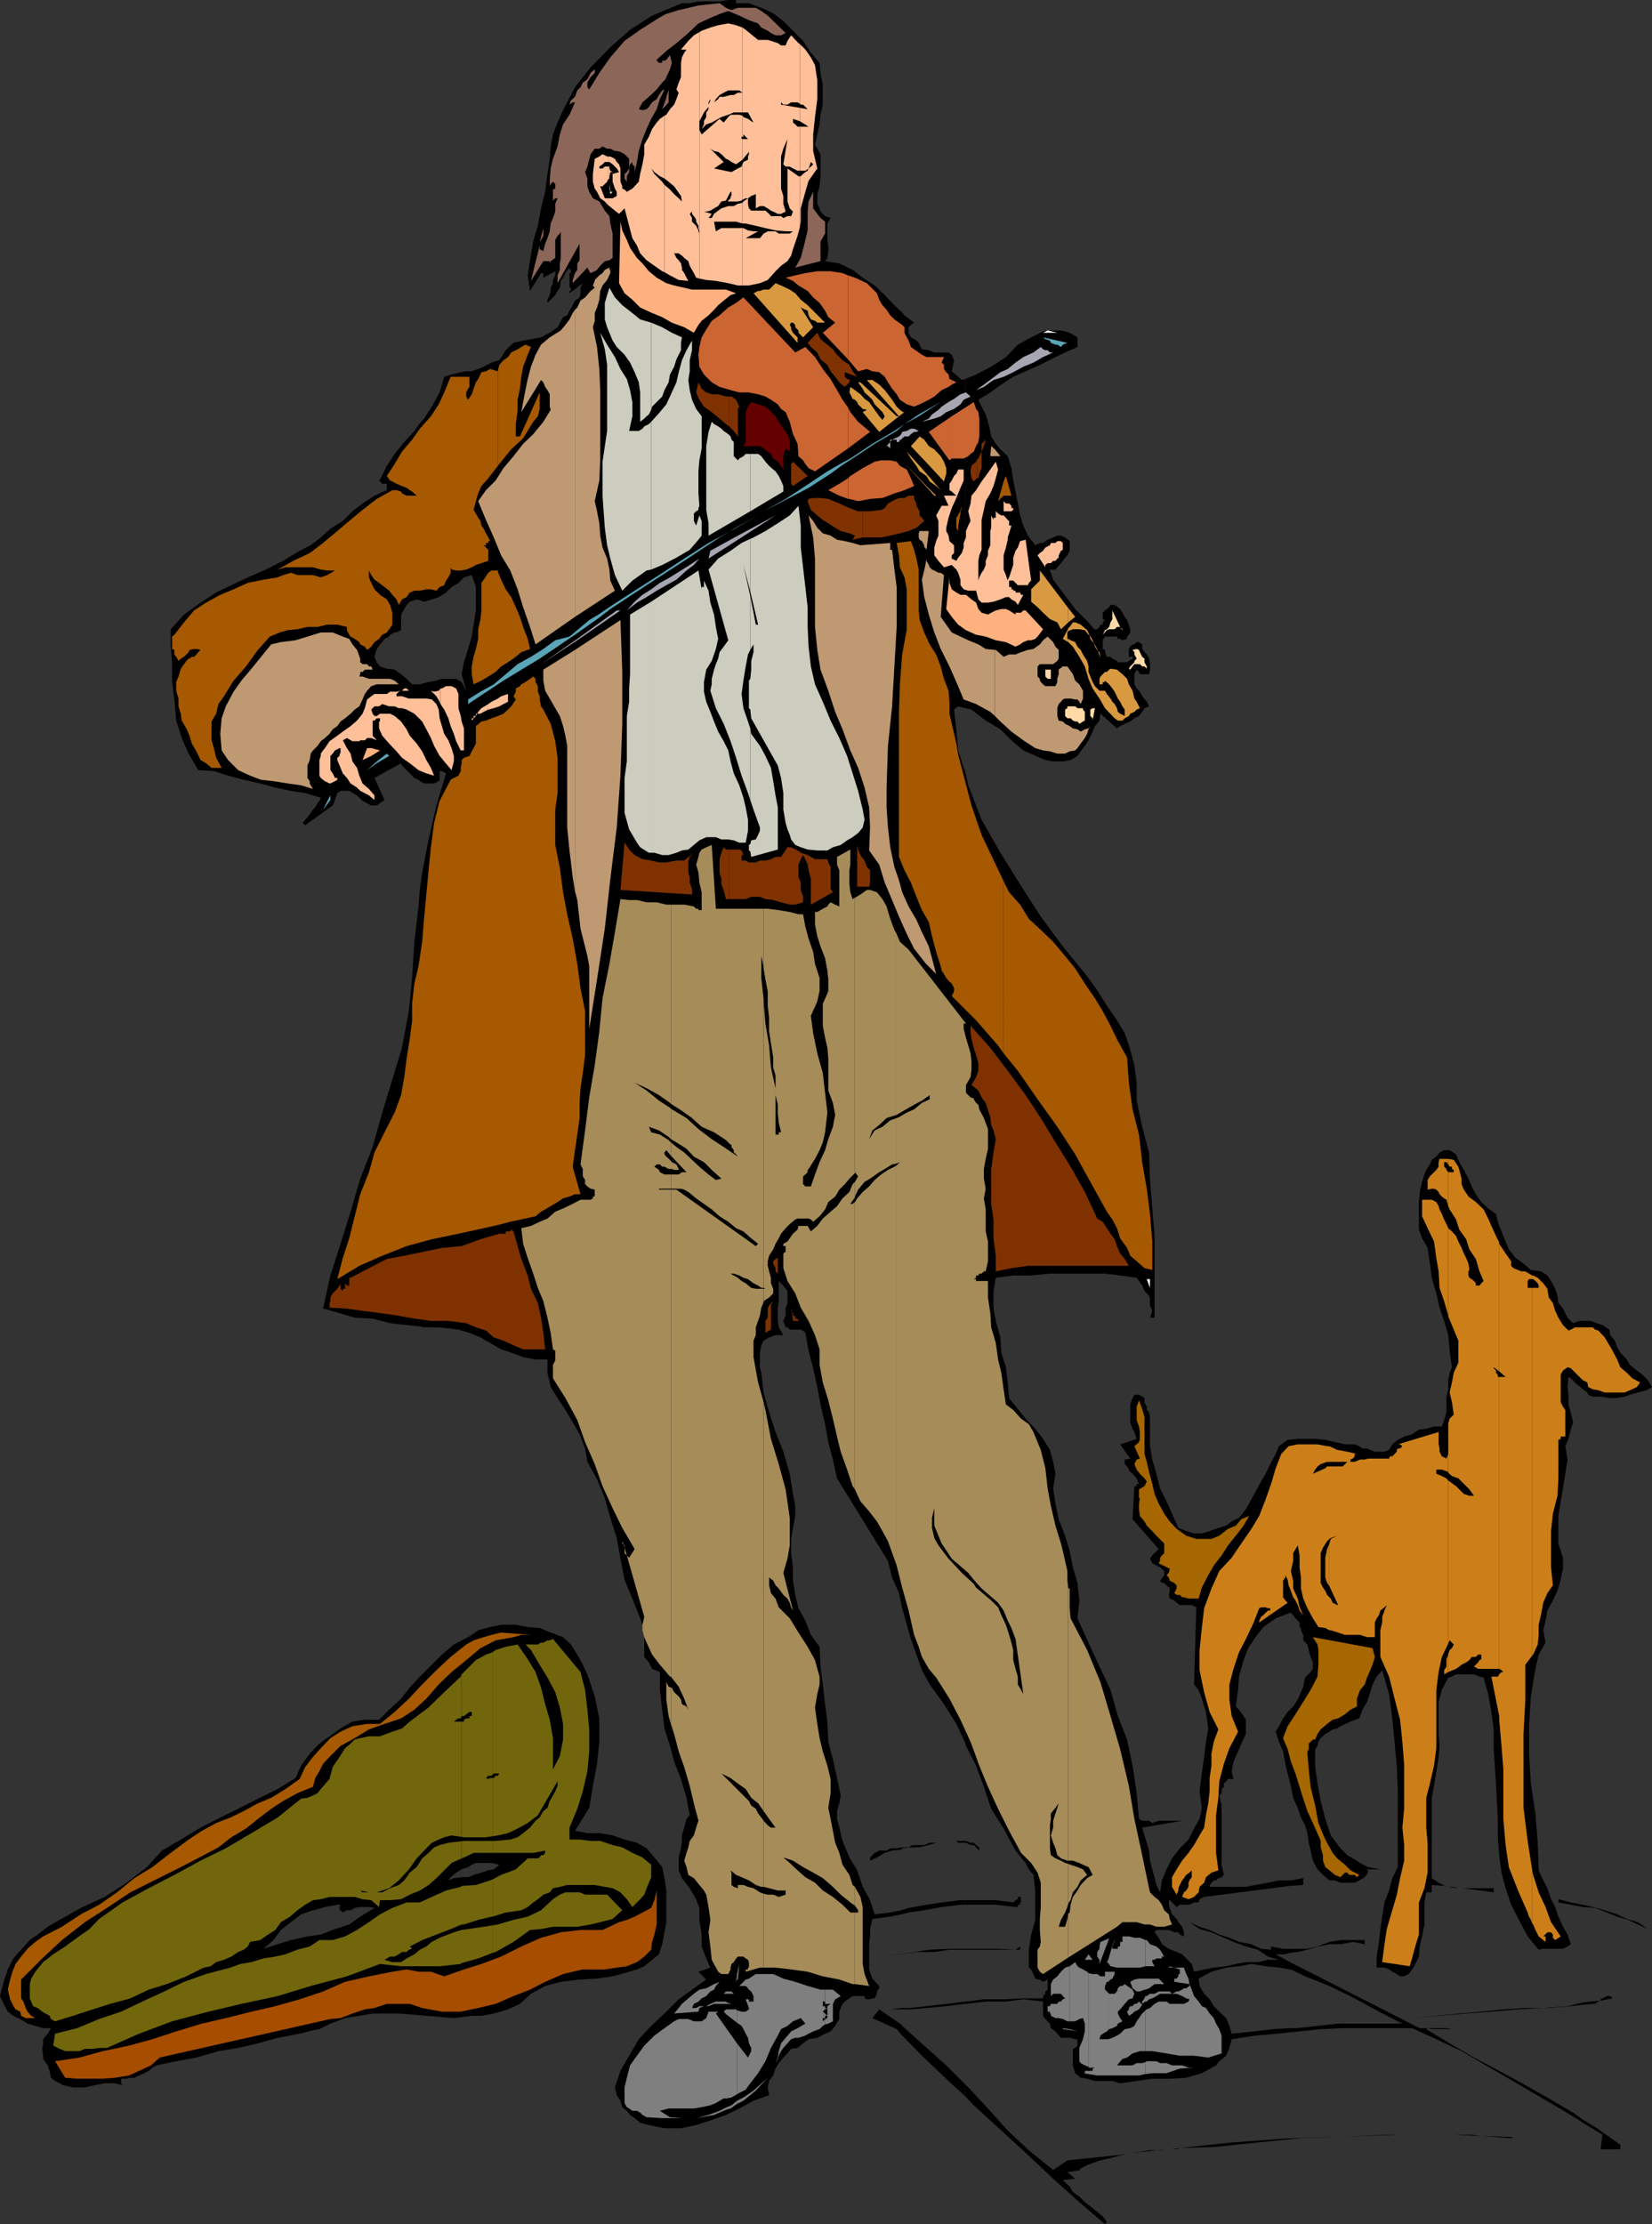
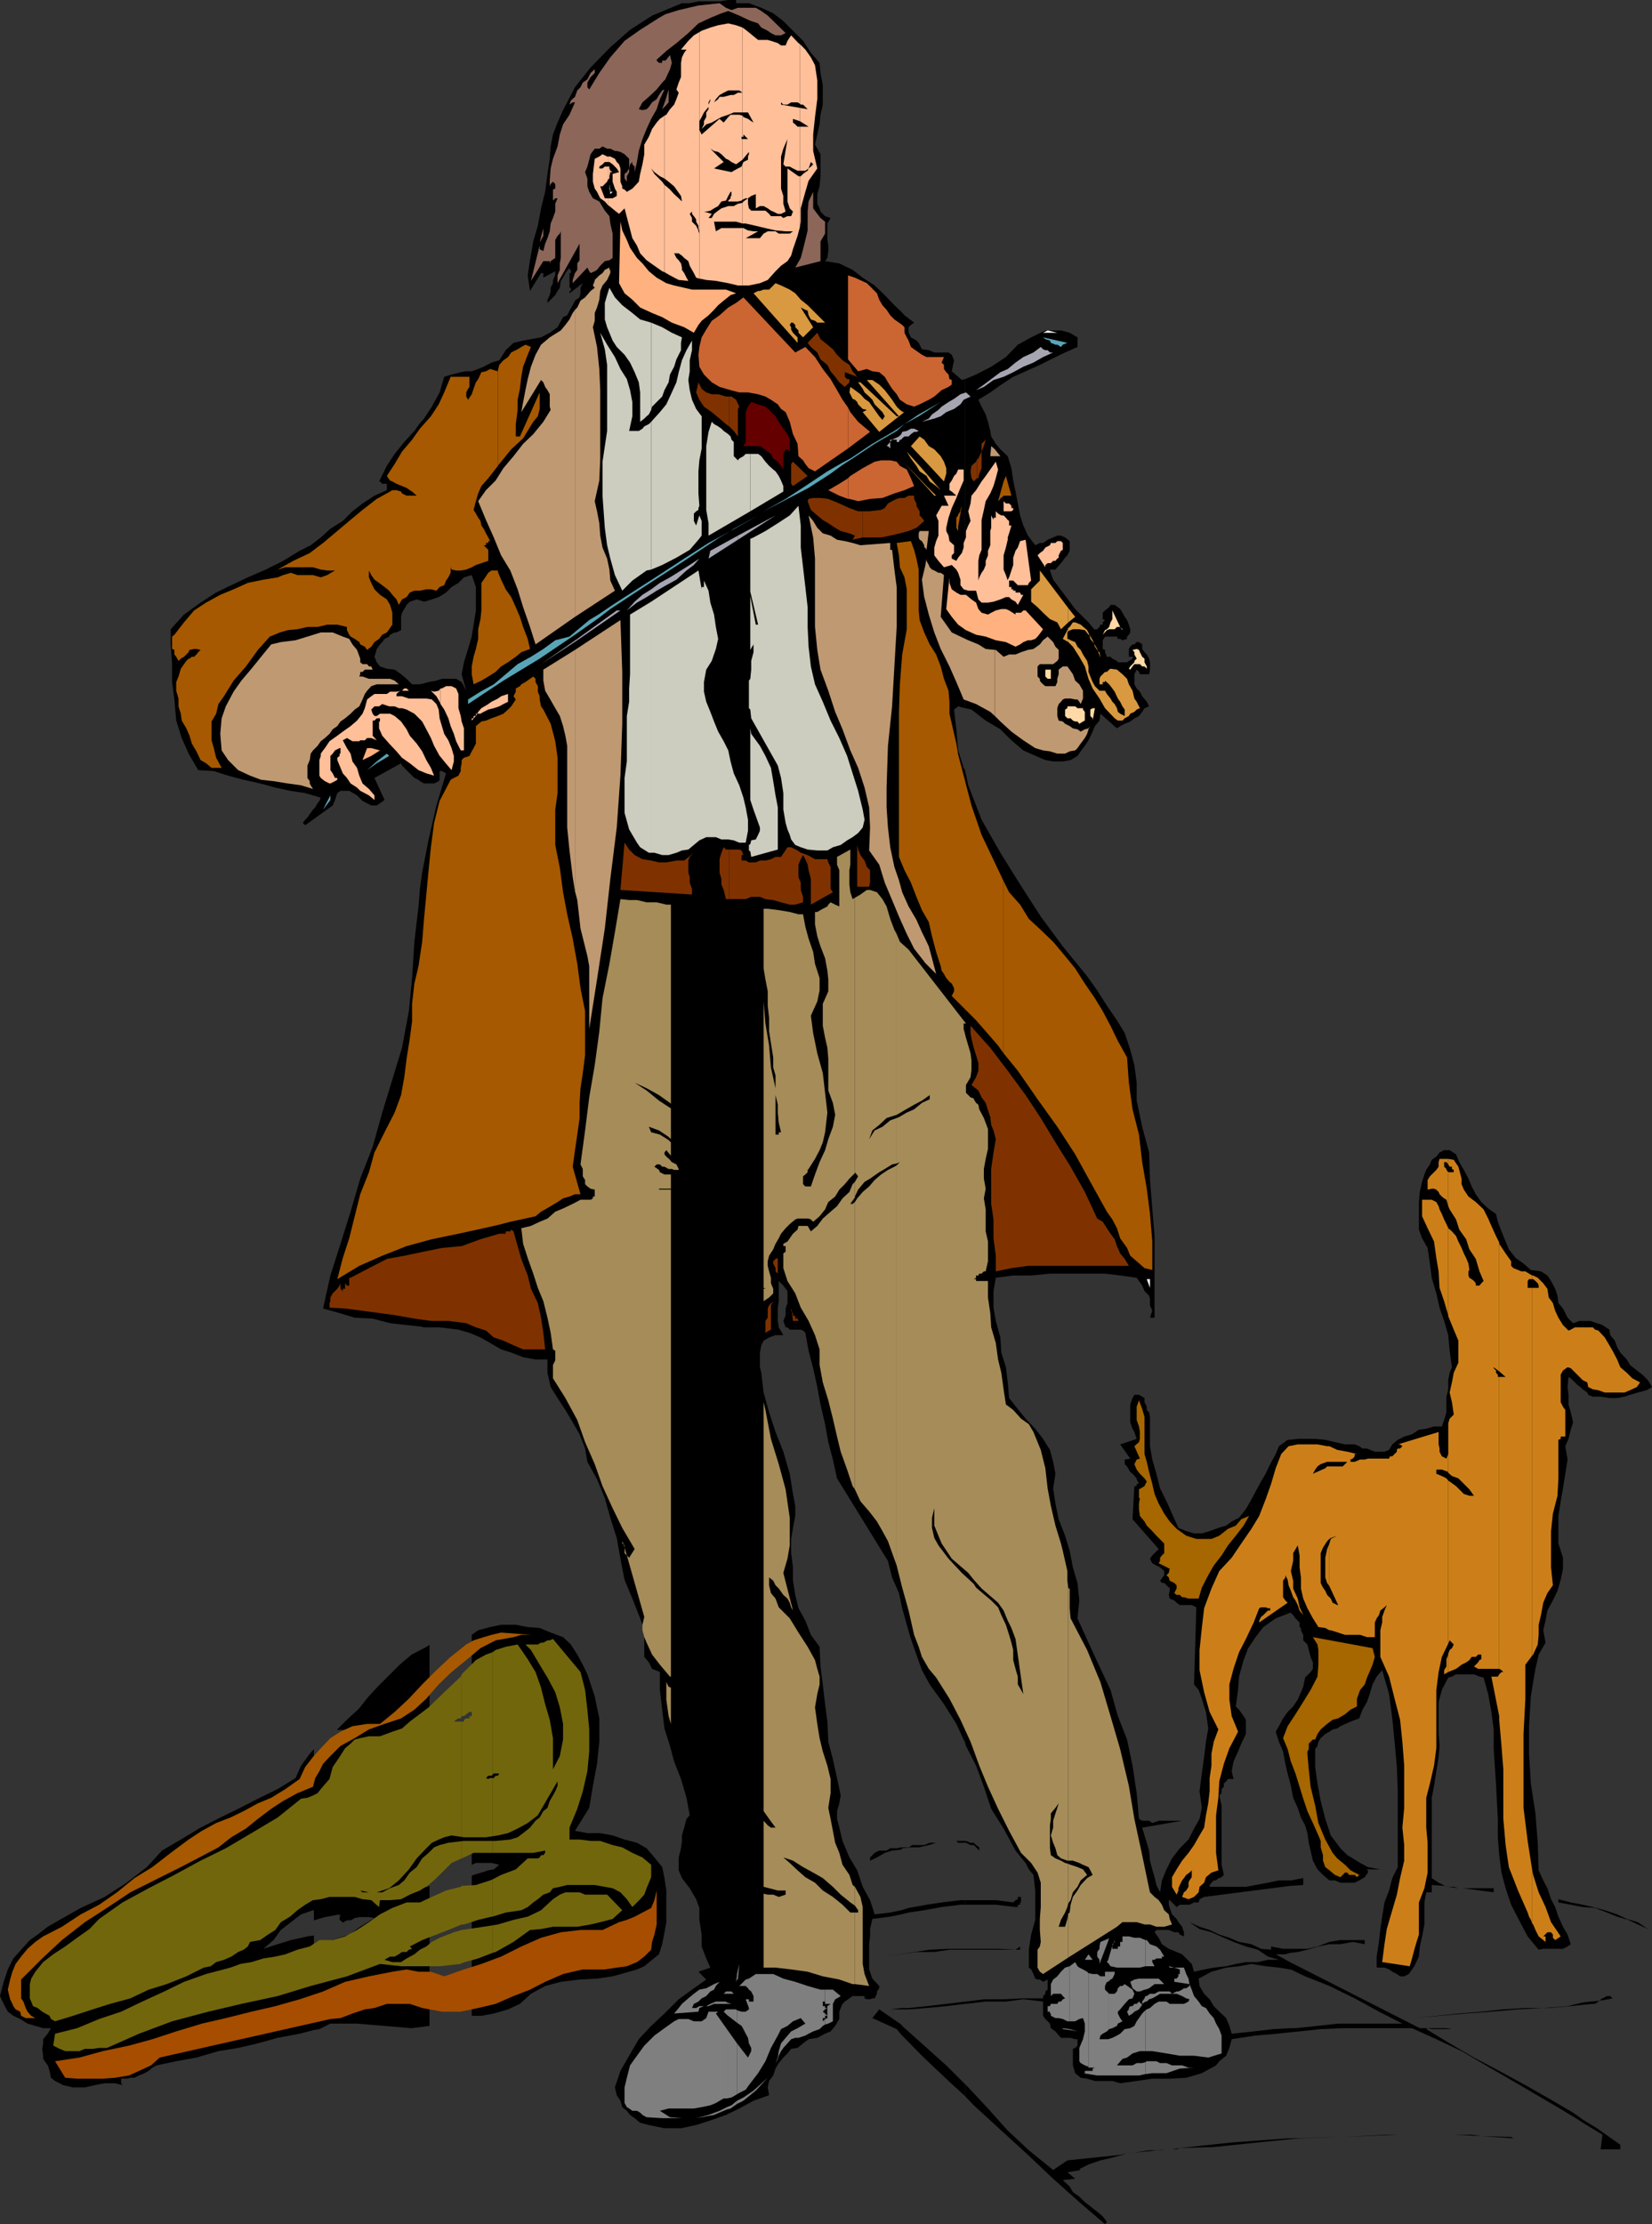
<svg xmlns="http://www.w3.org/2000/svg" width="360" height="484.598">
  <rect width="100%" height="100%" fill="#333333" stroke="none" />
  <path d="m91.5 289 .902.2h3.399l4.101.5 2.399.698 2.402 1 2.098 1.2 2.402 1.402 2.2.7 2.597 1 2.703.5h2.598v2.898l.699 3.101 1.5 2.399 1.703 2.601 1.598 2.7 1.5 2.601 1.199 3.098.5 2.902 2.102 3.797 1.699 4.101L133 330.7l1.402 4.399.801 4.5.899 4.601 1.699 4.098 1.699 4.3.5 1.403.402 1.7v5.3l1 1.2.7 1.398 1.699.699v3.902l.5 4.301.5 4.098 1.199 3.8.902 3.399 1.5 3.8 1.2 4.102.699 3.801-.7.797-.5 1.902-.5 1.7v1.199l-.199 1.601-.5 2v2.801l.7 1.7 1.699 2.198 1.402 2.399.7 1.902v2.598l.5 3.203v2.598l1 2.601.898 2-2.598.899 1.7 1.699-3.102 2.203-2.899 2.098-3.101 3.101-2.899 2.7-2.699 2.898-2.101 3.601-1.899 3.301-1.203 3.598.402 1.703.801 1.2.399 1.398 1 .8.699.899 1 .703 1.199 1 1.902.5 3.399.7h3.601l3.301-.7 3.098-1 3.402-1.203 2.899-1.399 3.101-1.699 3.399-1.199-.301-1.703.3-1.399.899-1.199.5-1.5.703-1.199 1-1.203.899-.899.8-1 1.399-.199 1.199-1 1.203-.902 1.899-.297 1.699-.902 1.199-.5 1-1.2.902-1.5v-1.601l.301-.797.399-.902.5-.5 1-.7.699-.5h2.601v.5l.5.2h.7l.5-.2h.5l.5-1v-.5l.5-.699v-.5l-1.5-1.601-.7-2v-5.5l.2-1.7v-1.601l.5-2.2 3.898-.5 2.402-.5v-.898l-2.402.5-3.398.399-1-3.098-1.602-2.902-1.2-3.598-1.698-2.8-1.5-3.602-.7-2.899-.5-1.902v-1.7l.5-1.699.301-1.699-.8-3.8-.903-4.102-1-3.797-.2-4.402-.5-3.801-.5-4.297-.5-3.902-.198-4.301-1.899-2.598-1.203-3.101-1.5-2.7-.7-2.898-.5-3.102V341.5l-.398-3.102v-3.101l.399-2.399.5-2.601v-2.2l-.5-2.597-.7-4.402-1.398-4.801L169 312l-1.398-4.3-1.2-4.302-.5-4.3-.3-1.2V294.7l.3-1.601.5-1 1.2-.7 1.398-.5h1.703l-1-1.699-.203-1.402v-2.899l.203-1.398v-4.402l1 1 .899 1.199v2.601l-.399 1.2v1.5l-.5 1.199.5 1.402h.399l.5.5h2.398l.5.2.5.5.703 3.898 1 3.8.899 4.102.699 3.801 1 4.297.699 3.902 1 3.801.902 4.098 11.098 18 .902 3.601 1.5 3.399.5 2.402V67.898l-1.5-1.398-2.101-2.203-2.2-2.098L188 60.5l-2.2-1.703-2.898-1.399-3.101-.5.5-.699.199-1.5V53.5l-.2-1.203v-3.598l.7-1.199-1.2-.402-1-1-.198-.7-.5-1v-2.101l.5-1.7.199-2.199v-4.8l-1.2-2.098.5-2.203.5-2.2.2-2.097.5-2.203V18.5l-.5-2.602-.2-2.199-1.898-2.199L175 8.898 172.8 6.7l-2.097-2.101-2.203-1.7-2.598-1.199-2.699-1h-2.8V0h-1.7l-1.902.297h-4.598l-1.902.402h-1.7l-1.199.5-5.3 2.2L137.3 6.5l-4.3 3.797-4.297 4.402L125.301 19l-2.598 5-1.203 2.7-1 2.597-.5 2.601-.2 2.7-.5 3.3-.5 3.899-.898 3.601-.699 3.801-1 3.399-.703 4.101L115 60l.5 3.398 2.402-3.898h.5v1L121 59.098V60l-.5 1v.7l-.5 1v.698l-.2.899-.5 1V66l.7-.703 1-1 .5-.899.5-.699.203-1.5.5-.699.5-1 .899-1.203v.5h.3v.703h-.3v3.2h.3v.698h-.3v.5L127 61.7l-.5 1v1.2l-.2.898-1 .703-.5 1-.698 1.2-.5 1-.899.398-1.203 2.199-1.7 1.203-1.898 1-2.199.398L114 74.2l-2.098.5-1.699 1.598-1.402 2.203-1.7.5-1.699.898-1.199.5-1.402.5h-1.2l-1.199.2-2 .5-1.601.5-1 3.402-1.7 3.098-1.699 2.601-.902 1v38.598l.902.3 1.7-.5 1.5-.5 1.601-1 1.2-1.199 1.5-.898 1.199-1.203 1.699-.5.902 2.601V133l-.5 3.098-.402 2.601-.801 2.7-.898 2.898-.5 2.601 1 3.602-1-1.902-1.2-.7h-3.101l-1.2.399-1.699.3-1.902.5V170.2l.902.5h2.2l1-.5.199-.3V168h.5l.902.5-2.101 7-1.7 7.398-1.402 7.2-.5 3.601V289m0-95.3-.297 3.8-.902 7.7-.5 7.898-.7 7.199-1.5 8-2.101 6.902-2.2 7.2-2.097 7.5-2.703 6.898L76.402 264l-2.199 7L72 277.898l-1.598 7.2 3.598 1 3.3 1 3.903.199 3.797 1 3.602.402L91.5 289v-95.3m0-44.602h-1.7l-1.198-1.2-1.2-1-1.402-1-1.7-.199-1.5-.5-.698-.902-.5-1.2.5-1.699.699-1 .5-.5.5-.699 1-.5.199-.402 1-.5h.402l1-.5v-2.899l.2-.898.5-.8.5-.903.699-.7 1.5-.5.699.2V92.199l-1.2 1.7-2.198 2.398L86 98.898l-1.7 2.602-1.698 3.398h.199l.5.5h1v1.399L81.6 108l-2.6 1.7-2.2 1.698-2.097 2.102L72 115.2l-2.098 1.898-2.199 1.699L65.301 120l-3.598 2.2-3.8 1.898L54 125.797l-3.598 1.703-3.3 1.598-3.399 2.199-3.601 2.601-2.899 3.2v3.3l.297 4.301v3.899l.5 3.8.402 4.602 1.2 3.797 1.5 3.402 2.101 3.598 3.399.203 3.101 1 3.399.898 3.601.801 3.297.899 3.203.699 3.297.5 3.402 1-.3.703-.399.5-.5.898-.5.5-.5.7-.703 1-.5.5-.5.699.5.5 6-4.297.5-1.203.5-1.5.703-.5h1.899l1.699 1L79 174.5l1.902 1h1.2l.699-.5 1-.703-2.2-4.797 5.801-3.203.2.5 1 1 .699.703 1 1 .902.398.297.301v-21.101m104.902 294.199 4.5 4.601 5.801 5.5 3.598 3.301v-2.601L206.203 450l-9.601-8.602-.2-.3v2.199m0-2.199-4.8-3.301-1.5 1.902 5.3 2.399 1 1.199v-2.2m0-3.3H198l3.902-.297 4.301-.402 4.098-.5v-.5l-4.098.5-4.3.5-3.903.402h-1.598v.297" />
  <path d="m196.402 437.5-2.402.297h2.402zm0-20.402 1.598-.399 3.402-.5 3.801-.699 4.098-.5h1v-1h-1l-4.098.5-3.3.5-3.903.7-1.598.5v.898m0-14.098.2-.3 1.898-.2h1.703l2.2-.5 1.597-.5h-1.398l-1.2.5h-2.601l-.801.5h-1.598v.5" />
  <path d="m196.402 402.5-1 .2H194l-.797.5h-1.601l-1 .5-1 1v.698l1.5-.699 1.699-1 1.601-.5 2-.199v-.5m0-53 .2.898 1 3.602.898 3.098 1.203 3.402 1.2 3.398 1.699 3.102 3.101 4.297 2.7 4.3 1.898 4.102V167.797l-.301-.5-1.2-3.797-.398-4.602-.5-4.3.899-.7 1.5.399v-71.7l-.7.2-2.199-1.899.5-2.398-.5-1.203-.699-.5h-3.101l-1.2-.5-1.5-.2-.699-1.398-.5-.5-.5-.3-.703-.399-.5-1v-1.203l.5-.5.703-.5-2.101-1.598-.7-.8V349.5M210.3 456.7l1.903 2 6 5.5 5.797 5.3 5.5 5.2 5.703 5.097 5.598 4.8.402-.5-.902-1.199-1.2-1-1.5-1.199-1.199-.902-1.199-1.2-1.402-1-.7-1.199-1.5-1.398 2.7-.3-1.7-1.403 2.899-.5-.297-.2 2-1 2.598-.898 2.199-.5 2.602-.699.699-.3-1.2.3-11.5 1.2-3.101 2.097-5.297-4.297-4.601-4.3-4.301-4.802-4.301-4.601-.7-.7v2.602" />
  <path d="M210.3 436.598h.2l4.3-.5h4.403l3.797-.5 4.3.5v3.101l.5.7 1 1 .2 1 1 .699.402.5.801.902h2.098l1 .297h.5v1.402l-.5.5-.5.2V450l.5 1.7 1.199 1 1.402.198 1.7.5h3.8l1.7.5 3.601-.5 3.399-.5h3.8l3.598-.199 3.402-1L265 450l.703-.902 1.5-1.2.7-1.699.5-1.902 5.199-.797 4.8-.402 2.7-.301v-.899l-3.602.2-4.297.5-4.8.5-.5-1.7-.7-1.699-1.5-1.402-1.203-1.2-.898-1.5-1.2-1.199-1-1.699-.199-1.601 2.797-1.5 3.203-.899 2.797-.3 2.703-.5 3.098.5 2.902.3 2.399.399V427.5L278 425.797h2.102l1-.297v-.902h-1.5l-2.602-.5v.699l-2.2-.2-2.097-1-2.703-.5-2.098-.898-2.199-.699-2.101-1-2.2-.703-2.199-1 2.2 1.5L264 421l2.703 1.2 2.098.898 2.699 1 2.602.699 2.199 1.5 2.402.703h-2.402l-2.2.5H271.5l-2.2.398-2.097.5-2.703.301-2.098.399-2.199.5-.5-1.7-1.203-1.199-.898-.902-1.2-.5-1.699-.7-1.5-1-.703-1.398-.898-1.199.398-.5h2.703l1.2.5h.898l.3.5.899.398V421l-.398-1.203-.801-1-.399-.7-1-1-.5-1.398-.199-.699v-1h.2l1.5 1.5.699-.5h2.101l1-.5h1l.2-.703 1-.5 18.699-2.399V409.7h-2.399l-2.402.5-2.7.5-2.101.399h-7.898v-.399l.398-.5.5-.5h.5l.5-.5h.203l.5-.199.5-.5-.5-2.203v-12.899l-.5-2.199.5-.5v-.902l.5-.5v-.7l.5-.5.399-.5h1.199l-.399-1.699.399-2.101 1-2.2.699-1.699 1-2.101V374.7l-.5-.8-1-1.399-.7-.703.5-3.598.2-2.902 1-3.598 1-2.601 1.602-2.399 1.699-2.199 2.699-1.902 3.102-1.2V313.7h-.5l-1.899 1.399-.703 1.699-1.2 2.203-1 2.098-1 1.699-1.198 2.203-.899 1.7-1.203 2.097-1.5 1.902-1.598.801-1.199.898-1.703.5-1.898.7-1.7.5h-1.699l-1.703-.5-1.7-.7-1.398-3.101-1.199-2.7-1.402-2.8-.801-3.2-.898-3.097-.5-2.902V308.7l-.2-1-.5-.5v-.699l-.5-1v-.902l-.5-.301-.699-.399h-1l-.402.7-.5 1.402v3.898l.5 1.399.402.703.5 1.5-3.601 1.2 2.199 3.097-1.2.203v1l.5.5.399.7.3.5.5.398.903 1v.199l.5 1h-.5v.5h-.5l-.402 7.203 5.699 6.5-1.398 1.398-.5.7.5 1 .898.5.8.402.903.797v.902l-.902 1.2.402.5h.5l1 1h.2v.699l-.2.902.2.797 1 .402.5.5.699.5h2.601l1 .5-.5 16.801 1 1.2.7 1.898.5 1.699.398 1.203.5 3.598-.5 2.902-.399 3.297-.5 3.601-.5 3.899.5 3.601-.5 2.399-1.199 2.101-1.203 2.399-1.898 1.902-1.7 2.2-1.199 2.398-1 2.402-.402 2.598L252 410.7l-.398-1.699-.5-1.703-.5-1.899-.2-2.199-.5-1.699-.5-1.602-.5-1.699 8.7-1.5H252.5l-1.398.5-.7-.5h-1.5l-.699-.402-.5-5.598-.902-6-1.2-5.699-2-5.102L242 368.2l-2.398-5.101-2.399-5.2-2.402-5.3.402-3.899-.402-3.8-1-3.399-.7-3.602-1-3.3-1.398-3.598-.703-3.402-.5-3.301.5-3.2-.5-2.597-.7-2.602-1.5-2.398-1.698-2.203-2.102-2.2-1.7-2.097-1.898-2.402-.3-3.399-.399-3.3-1-3.2-.203-3.3-1-3.602-.5-2.899v-3.601l.5-2.899 3.8-.5h3.903l4.098-.398h12l3.3.398 3.602.5.5.7.7 1 .5 1.199 1 1 .199.703v1.398l.5 1.2-.5 1.5h1v-17.801l-.5-6-.5-6.2-.2-6-1.5-5.597-1.199-5.703v-3.899l-.5-3.8-.902-3.399-1.2-3.601-1.699-2.801-2.199-3.2-2.101-3.3-2.2-3.098-5.3-6.5-4.801-6.5-4.5-7-4.301-6.902-4.098-7.2-2.902-7.5-.7-3.3V379.7l.2.7 2.203 4.3 1.7 4.598 1.597 4.8 2.703 4.301 2.598 4.801 1.199 1.5 1 1.2.703 1.398 1 1.203.399 3.398v6.399l-.899 3.203-.5 3.297v3.902l.5.399.5 1 .399 1 .5.199h.5l.699.5 1-.5v2.203l-.5.398v.5l-.5.5v.5H223l-4.297.2h-4.3l-3.903.5h-.2v.5" />
  <path d="M210.3 415h6.7l4.3.5h.5v-.5h.5v-.5h.2v-1.203h-.7v.5l-.5.203-.5.5-3.8-.5h-6.7v1m0-13.5h.2l1 .5h.703l1.2 1.2v-.7l-.7-.5-.5-.5h-.703l-1-.402h-.2v.402" />
  <path d="M210.3 401.098h-2.898 1l.399.402h1.5v-.402m-.001-246.801 1.403.3 3.098 2.403 3.199 1.898 2.402 2.399L223 163.5l3.602 1.598 1.199.5 1.699.3h2.102l1.699-.3 1.5-.899.699-1 .902-1.199.801-1.203.899-1.899.5-1.199 1-1.199.199-1.5 3.601 3.2.7-.5 1-.5 1.199-.5.902-.7 1-.5.7-.902.5-.801 1-.399-.5-1-1-1.199-.5-1-.7-.699-.5-.902v-2.2l.5-1 .5.5.2.5h2l.199-1v-1.601l-.2-.797-.5-.902-.5-.5-.5-.7v-1l-.699-.5h-.5l-.5.5h-.402l-.5.5-.301.5v1.7h.8v.402l-.8.5-.398.297h-2l-.2-.297-1-.5-.402-.402h-.797l-.402-1v-.5l-.5-.2V139.5l.5-.8h2.601l.2.5h.5l.5.3 1-.3v-.5l.398-.403.3-.5v-.7l-.3-1-.398-1-.5-.699-.5-.898-.5-.8-.5-.403-.7-.5H242l-.297.5-.5.402-.402.301-.5.5v1.398l.5.2-.5.5v.5h-.5l-.2.5-.5.5h-.5v.199l-1.398-1.7-1.203-1.199-1.7-1.699-1.198-1.601-1.5-2-.899-1.2-1.203-1.601-.7-2v-.2h1.2l.402-.5.801-.898.399-.5.5-.699.5-.5.5-1v-2.102l-1-.8-.899-.399h-.8l-.903.399-1.2.5-1 .699h-.698l-1 .5-1.602-2.098-1-2.199-.7-2.203-.5-2.598-.5-2.601-.5-2.399-.398-2.699-.8-2.602-1.602-1.5-1-1.199-1-1.601-.2-1.2-.5-2-.5-1.601-.898-1.7-.699-1.5 2.598-1.597 2.402-1.703 2.598-1.7 2.699-1.199 3.102-1.398L229 78.297l3.102-1.5 2.699-1.2V73.5l-1.7-1-1.898-.5h-3.402l-3.098 1.5-2.902 1.598-2.598 2.699L216 79.898l-3.297 1.7-2.402 1v71.699m70.801 311.801 2.101-.2 9.399-.3-11.5.3v.2m0-.2h-.5l-12.2.899-11.3 1.203 7.398-.203 9.602-1 7-.7v-.199m0-23.101 2.101-.2 4.598-.5 4.8-.199h15.102l5.297 2.399 5.5 2.601 5.3 3.102 5 2.898 5.302 3.102 5.3 3.098 4.801 2.902.7.5v-.703l-2.102-1.5-5.301-3.098-5.098-2.902-5.699-3.098-5.5-2.902-5.3-3.098-5.102-3.101.3-.2h-1.699l-28.3-14.398v1.598h.199l3.101 1.5 5.301 2.101 5.5 2.7 5.297 2.898 5.102 2.601h-14l-4.5.5-4.801.5h-1.2v.899m.001-17.297 1.699-.203 2.101-.5 2.399-.7 2.402-.5h2.399l2.699-.5 2.601.5v-.898h-5.3l-2.399.399-2.601 1-2.2.5h-3.8v.902m0-14.602L284 410.7v-1.5l-2.7.5h-.198v1.2" />
  <path d="m281.102 388.297.199.8.5 2.602 1 2.2.699 2.101.902 1.7.5 1.698.301 2.102.399 1.7.5 2.198 1 1.899 1.199 1.203 1.402 1.2h1.2l1.199.5h3.101l1-.5 1.2-.7.699-1v-.5h-.2v-.203h2.899l-2.7-.5-1.699-.899-1.601-1-1.2-.699-1.5-1.5-2.101-2.8-1.2-3.602-1-3.899-.698-3.8-.5-3.598v-3.902l.5-.7.199-.898.5-.8 1-.903.902-.5.7-.5 1-.2.699-.5 2.199-1 1.902-.699.7-1.898 1-1.703.699-2.098.5-1.699.898-1.703 1.203-1.399 1.5 5.2.7 5.3.5 5.102.5 5.5.199 5.297v16.5l-1.2 2.402-.699 2.7-1 2.601-.5 3.098-.402 2.699-.301 2.8-.5 3.2v2.402h1.703l1 .399.7.5 1 .5.699.5H306l1-.5 1.203-1.7 1-2.101.2-2.2.5-2.199.5-2.601V414.5l.398-2.203H312v-1.598l2.902.2-1.402-.7-1.5-1v-17.5l.5-2.601.5-3.2.5-3.101.203-2.399-.203-2.601v-7l.703-2.598 1.399-2.699.8-.203.899-.5h3.902l1.2.5.898.203 1 3.598L325 373l.5 3.797v4.101l.5 7.7.402 7.699v4l.301 3.902.5 3.801.899 3.398L329.3 415l1.699 3.297 1.902 3.601 2.399 2.899 1-.2h4.3l1-.5.7-.5-.7-2.097-1-1.703-1-2.2-.699-2.097-.902-1.703-.797-2.399-.902-1.699-1-2.199-.2-6-.5-6.402-1-6.5-.398-6.5v-6l.399-6.5.5-3.098.5-2.902.699-3.098 1.5-2.602-.5-2.699.5-2.101.402-2.2 1.2-2.199 1-2.101.699-2.399.5-2.402v-2.399l-1-3.101v-6l.5-3.2.5-2.8.5-3.2.5-3.097-.5-2.902.699-1.598.5-2 .5-1.602-.5-2.199-.5-1.699v-2.102l-.2-1.699.2-2.199.5.297 1.402 1.402.7.5.5.5v-14.902h-.7l-1.402.5-1.2-1.2-1-2-1-1.199-.199-1.601-.5-1.5-.902-1.7-.797-1.199L335.8 277l-2.2-.3-1.601-1.403-1.7-1.2-1.5-1.898-.698-1.699-.899-2.203-.8-2.098L326 264.5l-1.7-1.203-1.5-1.399-1.198-1.699-.899-1.699-.703-1.703-1-1.899-1-1.699-.7-1.699-1.398-.902h-1.199l-1 .5L313 252l-1 .7-.398 1-.801 1.198-.399 1-.5 1.602-.5 2.2-.199 2.198v6l.7 1.899 1.199 2.101.5 3.399.398 3.101 1 3.399.703 3.101 1 2.899.899 3.101.3 3.399.5 3.601-.5 1.2-.3 1.601v2l-.399 1.598v3.402l-.5 1.7-.5 1.398H312.5l-1.7.5-1.597.203-1.5 1-1.703.5-1.398.7-1.2 1-.699 1.198-1 .399h-2.101l-1-.399-.7-.3h-1l-.699-.5-1-.399h-2.101l-2.2-.5-2.101-.5-2.2-.199h-3.8l-1.7.2v37.698h.2l.5.5.5.7.902.902v1l.297.2v.5l.5 1v1.198l.902.899.301 1.203.399 1.5.5 1.2v1.398l-.5.699-1.2 1.203-.402 2-.5 1.2-.7 1.597-1 1.5-.698.703v15.797" />
  <path d="m281.102 372.5-.5.5-1 1.398-.899 1.7-.703 1.199.703 2.203.899 2.098.5 2.699.5 2.101.5 1.899V372.5m63.8 90 4.301 2.598-.402 3.199h4.3v-1L348 463.699l-3.098-1.902v.703m0-25.703 2.2-.2h.5l.699-.5.5-.199-2.2.2-1.699.199v.5m0-.5-3.3.8-5.301.403h1.199l4.8-.402 2.602-.301v-.5m0-20.797 2.7.2 2.601 1 2.2.898 2.398.699 2.101 1 2.2 1-2.2-1.5-2.402-.7-2.098-1-2.699-.898-2.601-.699-2.2-.5v.5m0-.5-2.601-.5-2.7-.703v.703l2.7.5 2.601.5v-.5m0-112.3 1 .698.2.5 1 .399h1.699l1.902.3h1.7l1.597-.3 1.203-.399 1.7-.5 1.898-.5L360 302.2l-.898-1.5-1.2-1.199-1.199-.902-1.5-1.2-.703-1.199-1.398-1.5-.7-1.199-.5-1.402-1-1.2-.199-1.199-1.5-1-1.203-.402-1.398-.5h-1.7V302.7m-30 108.198.301.2h.2zm.5.2 2.399.3-1-.3zm3.398.3 6.7.899v-.899zm-7.698 30.5.898.2h5.3-.898l-1.199-.2h-4.101M245.3 469.2l7-.7h-1.898l-3.199.5-1.902.2m6.999-.7h.5l1.2-.203Zm1.7-.203h2.402l.7-.297-1.7.297H254m38.602-2.699 12-.5h7.699-10.098l-9.601.5m24.198-.5 6 .3-2.097-.3zm6 .3 7 .5-.5-.3zm26-29.5 2.602-.5-.5-.5h-.699l-1 .5-.402.2v.3M336.3 437.5h-3.898l-4.8.297-4.801.5-4.801.402-5 .5-4.797.5 5.5-.5 5.797-.5 5.5-.402 5.8-.5 5.5-.297" />
  <path fill="#8c6659" d="M178.8 52.598v4.3l-5.5 1.399 1.2-2.098.5-1.902.5-2 .5-2.098v-4.101l.203-2.2 1-2.101v3.601l.899 1.2.699.902 1 .797v2.601l-1 1.7M145 23.098l.703-.801V19.5L145 21.898v1.2m0-1.2-.7 1.899.7-.7Zm0-4.601.203-.5.797-1.7.402-1.398L146 12l-.797 1-.203.2v4.097m0-4.097h-.7v.5h-.698l-.5-.5V13L145 11.297v-8.2l-1.398.801L139.5 6.5l-3.398 2.398L133 12.5l-2.398 3.398-2.2 3.602L128 19v-1l.402-.703.301-.5.899-.899v-.8l-.899.8-.703 1.399-1 .703-.5 1-.7.7-.5 1.398-.898.8-.3.899.699-.5h.5L124.1 25l-1.398 2.098-.703 2.199-.5 2.601-1 2.7-.5 2.101-.2 2.7v1.398-.2l.2-.5.5-.5.5.5v1l-.5.2v2.601h-.5.5V43.7l.5-.5h.5l-.5 1.2v1.699l-.5 1.402-.5 1.2-.2 1.698-.5 1.5-.5 1.2-.398 1.601-.8-.402V53.5l-1.899 7.7 2.7-4.302h1.398v1-.5l.199-.5 1-.699v-3.902l.5-.899.5-.5.203-.5V56.2L122 57.4v1.398L121.5 60v1.7l4.8-8.602v3.601l-.5.7v1.398l-.5.703-.5 1.5v.7l3.2-3.403.402.8.301.403.899-.402.5-.301.699-.899 1-1 1-.199.699-.5v-5.3l-.5-2.2-.2-1.601-1-1.2-1.198-2-1.399-.699-.8-1.402-.403-1.2v-1.699l-.5-1.398.5-1.203.402-1.5.301-1.2.899-1.199h1l.699-.5 1 .5H133l1 .5h.402l.801.2.899.5 1 1v2.101l-.5.801-.5.398v1l.5.7v-1.2l.5-.898v-.8l.199-.903.5-.5v.5l.5.5v1.601-.398l.5-2.203.402-2.399.797-2.601.902-2.2 1-2.199 1.2-2.101.699-2.2 1-2.097-.5.2-.7 1-.5.898-1 .699-.699 1-.5.5L140 24l-.797-.203.797-1.5 1.402-1.2 1.7-1.597L144.3 18l.699-.703v-4.098m.001-1.902.203-.2 2.2-1.699L150 7.2l2.203-2.101 2.598-1.2 2.402-1 1.5-.5 2.399 1 1.898.899.703.3 1.5.5.7.903 1.398.7.699.5 1 .5h1.203l1-.5-3.902-3.802-1.399-1-1.199-.699h-3.902l-1.399.5-1.199-.5-1.402-1-4.598.5-4.3 1-2.903.899v8.199" />
  <path fill="#8c6659" d="m117.602 52.797.3-.5.5-.899V49.7l-.8 3.098" />
  <path fill="#ffbf99" d="m231.203 117.898.399.399v1.5l-.399.203-.5 1v.5l-.3.2-.403.5h-.5l-.5.5h-.7l-.5.398v.5L226.103 121l.5-.5.699-.5.5-.703 1-.5.199-.5h1l.402-.399h.801M96 164.898l.8 1 1.602 1.899.5-1.899V164.7l-.5-1.699-.699-1.703-.902-1.399-.5-1.699-.301-1v7.7m0-7.7-.2-.7-.198-1.902-.5-1.2-1-1-1.2-.199h-3.8l-1.5-.5h-1.2v-.5l.5-.5.5-.199-1 .2H85l-.7.5h-2.698l-.7.5-.902.698-.5 1.899-.5 1.203-1.2 1.5-1.398 1.2-1.699 1.198-1.203.899-1.7 1.203-1 1.5-.398.5-.5.7v.5l-.3.898V169l.3.5.5.398.399.301 1 .5H72l1-.5.5-.3v-.399H73l-.5-1-.5-.703v-3.098l.5-.5.5-.699 1-.5h.203v1.2H74v.5l-.5.398v.5l.5 1.199.703 1.703.899 1 .8 1.2 1.399.898.699.699 1.902 1 1.2 1v-1l-1.2-1.399L79 170.7l-.7-1.7-.5-1.703-1-1.399-.398-1.699-.8-1.199-.899-1.703.899-.5 1.199.703h1.5l.199-.203h1l.5-.5h.902l1.2.5-.899-1V157h.399l.5-.5h.699v.7h-.2v1.5l.7 1.597L84.8 162l1.601 1.7 1.2 1.398 1.699 1.199 1.902 1.5 1.7.703 1.699.5-.7-1.703-1-1.7L92 163.7l-1.2-1.7-1.5-1.703-.698-1.399-1.2-1.699L86 156l-1-.5h-2.2l-.698.5h-.5l-.399-.5-.3-.902.699-.7h1l.699-.5 1.5.5H86l.902.399h.7l1 .3 1.699.903L92 157.2l.902 1.698 1 1.899.7 1.703 1.199 2.2.199.198V157.2m0-3.802.8 1.2.903 1.902.5 1.7.7 1.698.5 1.602 1 2h.699v-4.8l-.5-1.5-.2-1.2-.5-1.703v-3.098l-.5-1.199-1-.5h-1.199l-.902.5H96v3.398" />
  <path fill="#ffbf99" d="m96 150-.398.5-1 .2-.7-.2 1.2 1.2.699 1.198.199.5V150m10.402 4.598 1.2-.301 1.199-.399.902-.5 1-.5V151.2l-1.5.5-.703.5-1.398.7-.7.5v1.199" />
  <path fill="#ffbf99" d="m106.402 153.398-1.5.899-.699.8-.203.403h.703l.7-.402 1-.5v-1.2M132.5 44.7l.3.198 1.2 1 .902.7 1.2-1.2 1.699 6.5 1 1.602.699 1.7 1.402 1.5 3.399 2.398.5.199v-19l-.5-.7-1.7-1.699-.699-1.199.7.801 1.199.898 1 .5V25.2l-1 .7-.7.8-1 1.399-.699 1.699-1 1.703v2.098L140 35.797l-.5 2.101-.297 1.7-1.402 1.5-1.2.699-.5-.5-.5-.2v-.5l-.398-1V36.7l-.3-.902-.5-.5-.403-.7-1-.5h-.5v1.2h.3l.7.5.902.902.5.801-1.402.398v1.7l.5 1.5.402.699v.902l-.902.5h-1v1.5" />
  <path fill="#ffbf99" d="M132.5 43.2h-.7l-1.198-3.102.199.5h.5l1-1 .199-.5v-2.801h-.7l-.5.402h-.698v-.402l.699-.5.5-.5h.699v-1.2h-.2l-1-.5-.698.5-1 .5-.399 3.301v1.7l.399 1.5.5.699.699 1.402 1 .7.699.8v-1.5" />
  <path fill="#ffbf99" d="m132.5 39.098.3-.2v-.5l.2-.898h.5l-.5-.3-.2-.5v-.403h-.3v2.8m12.3 20.2L146 60l1.902 1 2.098.2-.398-.7-.5-1-.5-.703v-.5l-.2-.899-.5-.699-.5-.5-.5-1h1l.7.5.5.5.898.7.3 1 .5.898.403.703.5 1 .7.2v-10 .198l-.2-.5V50.2l-.5-1-.902-.902V47.5l-.5-.902.5-.5v.5l.402.5.5.699v.5l.5.902v.5l.2.7V7l-1.2.7L150 8.897l-1.598 1.899h1.2l-.5.703-.5 1-.2 1.2v3.097l-.5 1.203-.5 1.5.5.7-.5 1.398-.5 1.199-.902 1-.797 1.203-.402.2v13.698l.902.7 1.2 1 .5.699 1 1.402.199 1.2-.7-.7-1-.902-.902-1-.797-.7-.402-.3v19" />
  <path fill="#ffbf99" d="m152.402 60.7 1.5.3 2.098.2 2.703.5 2.098.5h1V49.7h-4.598l-1.203.698-.398-2.101h4.8l1.399.402v-4.5l-1 .2-.899.5h-1.199l-1.5.5-.703.5-.898.699-.5.902h-.7l.7-.902-1.7-.5h.5l.899-.2.8-.5.899-.5.703-1 1-.199.5-1 .5-.902h.2v.902h-.2v.5l-.5.5v.2h2.098l.8-.2.2-.199v-7.703l-.2.5-.8.402-.899.5-.5.301-3.8-.8 2.101-1.403-2.902-2.899.8.5.899.2.703.5 1 1 .5.199.7.5 1 .5 1.398-1v-4.5h-.2v-.5h.2v-4.598l-.7-.199h-1.898l-.5.5-1 1.2-.902-.802-3.899 3.399-.5-1v-.2V60.7" />
  <path fill="#ffbf99" d="M152.402 27.398v-1l.5-.898.5-1 1-1.203v-1l.399-.7v.301l-.399.899v1l-.5.703v1l-.5.898v.7l-.5 1 1-1 1.2-.399 1.398-.8.703-.399 1.5-.5 1.2-.5h1.898v-4.3h-1l-.899.5h-.699l-1.5.398h-.902l-.301.5-.898.699.398-.7.8-.898.903-.5 1-.5h2.399l.699.5V6l-1.399-.5-1.699-.402-2.203.402-1.7.5-1.898.7-.5.3v20.398M161.8 62.2h1.403l2.399-.5 1.699-.7L169 59.098l1.203-1.2 1.399-1 .8-1.199.399-1.402 1-2.899.5-1.898V38.398H174l-.7-.5-1.698-1.199v7.2l.5 1.5.699.699-.399 1h-.8l-.899.402-.5-.402H168l-.398-.5-.801-.7h-3.098l-.5-.5-.203-1V43.2l-1 .7-.2.3v4.5h.7l2.203.5 2.098.5 2.199.5 2.203.2h1.598l-.7.5h-2.398l-.703-.5h-1.7l-.898.5-.8 1H162.5l2.703-1.5h-1L163 50.2l-1-.5h-.2v12.5" />
  <path fill="#ffbf99" d="m161.8 43.5.7-.3h.5l.703-.5 1-.403v3.101l.899-.5h.8l.899.5.699.5.5.2 1 .5h.703l1-.5-.5-1.7V42.7l-.5-1.601v-7l.5-1.7.899-2.101-.899 5.5.5.5h.899l.699.402 1 .5h.5v-9.601h-.5l-.5-.5-.5-.399v-.8l1.5.5v-2.9l-4.098-.703v-.5l.5.5h.899l.8-.5h1.399l.5.3v-13L174 9.399 172.402 7.7l-.8 1.2-.399 1h-1l-.703-.5-1.5-.5-.7-.2h-2.097L162.5 6.5l-.7-.5v14.2h.2-.2v4.3h1.2l1.203 2.2-.5-.302-.703-.5-1-.398-.2-.3v4.597h.2v-.5l1 1h-1.2v4.5l1.403-1.7v.5l-.203.5v.7l-1 .5-.2.5V43.5" />
  <path fill="#ffbf99" d="m174.3 49.5.2-1.203v-2.899l1-3.601.703-2.399 1.899-2.699-.899-3.8v-3.602l.399-3.797.5-3.902V17.5l-.5-3.3-.899-1.7-1.203-1.703-1.2-1.2v13l.2.2h.5l1 1-1.7-.297v2.898l1.903 1.2 1 .5-1-.5h-1.902v9.601h1.199l.703-.5.5-1.402.5.5-.5.5-.5.402-.203.5-.5.301-.5.398-.5.5h-.2V49.5m45.302 80.598h.3l.5.5.899.5.5.699 1.199-2.2h-.5l-.2-.5h-1v-.398h-.5v-.3h-.398v-.5h-.5V126.5h.899l1 1H224l.203-.5.5-.5-1.203-8.902-1.2.3-.5 1.399-.5.703-.5 1.5v1.598l-.398 1.199-.5 1.5-.3.5v3.8m0-3.8v.203l-.399-1.203-.5-1.2V121l.5-1.703.399-1.7v-4.3l-.399-.5-.5-.5h-.5l-.703-.399-.5-.5v1.399h-.5v.5l-.5-1V115l-.2.7v3.097l-.5 1.203v1l-.5 1.2v.898l-.398 1-.5.699-.5 1-.199.703v-4.3l.2-1.2.5-1.203v-6.5l.5-2.2.398-1.898 1-1.699.699-1.602.5-1.699.5-1.902-.5-1.7-1 1.403-1.2 1.7-.898 1.198-1.199 1.899-1 1.203-.203 1.7-.5 1.698.5 2.102-.5 1-.5 1.2v1.398l-.5 1.199v1l-.398 1.203-.801 1-.399.7-1-.5v-.7l.5-.5v-1.703l-1-.899-.199-1.199-.5-1V115l.5-2.203.7-2.098 1-2.199.898-2.203.699-1.598v-2.402h-1.2l-.398.902-.5.5-.5 1-.5.7v1.398l.5.3 1 .903h-2.699l1 2.2h-1.5L204 112.296l.5 1.203v3.2l-.5 1.198-.398 1.399V121l.898 1.2 1.203 1.398 1.7-.5 1 1 .398.699.5 1.5v1.203l.699.898 1 .301h1.703l.5 1.899.7.699h1.398l1.199-.2 1.5-.5 1.203-.5h.399v-3.8m0-9.199.3-.899.5-1.699h-.5v-1l-.3-.203v3.8m0-5.699h.8l.399-.3v-.399h-.399v-.5l-.5-.5h-.3v1.7" />
  <path fill="#ffbf99" d="M219.602 109.7h-.399l-.5-.5v2.198h.899V109.7M104 155.5h-.297v.5h-.5v.5h-.402v.5l.902-1 .297-.5m-16.598-5h1.7l-.5-.5h-.5l-.5.5h-.2" />
  <path fill="#fff" d="m133.5 41.797-.5.5-.2-2.2v1.2h.2v.5h.5" />
  <path fill="#ffb27f" d="m145.203 61.7 1.7.5 2.199.5 1.699.398h7.402l2.2.8-1.2.399-1.5 1.203-1.203 1-.898 1-1.2 1.2-1.5 1.198-.699.899-1 1.703-2.101-1.203-2.7-1-2.101-1.2-2.2-.898L139.5 67l-1.7-1.703-1.698-1.399-1.2-2.199.301-13.402.399 1.902 1 2.098L137.3 54l1.5 2.2 1.2 1.197 1.402 1.7 1.7 1.402 2.101 1.2m68 71.001.7.8 1.398.398.699-.398 1-.5 1.203-.3h1l.7.3 1.398.898v-.398h1.199l.5-.5h.5l3.8 4.098-.5.699-.698.902-.5.5-.899.301H224l-1 .398-.7.5-1 .5-2.097-1L217 139.5l-2.2-.8-2.097-.403-2.203-1-1.7-1.2-1.398-1.699-1.199-1.699.7-6.902V127l.5 1.398 1 .7.898.5h1.199l1.203 1 1 .699.5 1.402M80.902 164.7l1.899-1.2-1.899-.5Zm0-1.7H80l-1 2.598 1.902-.899V163" />
  <path fill="#cb6532" d="M184.8 108.7h.302l1.898.5 2.602-.5 2.699-.2 2.601-1 2.2-.703 2.101-.899-.703-1.699-.898-1.902-1.5-.797-.7-.902-1.402-.301h-2l-1.398.3L188 102l-2.7 1.7-.5.5v4.5" />
  <path fill="#cb6532" d="m184.8 104.2-1.898 1.198-2.402 1.399 2.402 1.203 1.899.7v-4.5m-.001-6.5 4.802-3.602-2.602-2.2-1.7-2.101-.5-1v8.902" />
  <path fill="#cb6532" d="m184.8 88.797-1.198-1.7-1.2-2.097L181 82.598l-1.7-2.2-1.698-2.601-2.102-2.2-2.2 1.2-11.3-12L160.402 66l-1.699 1-1.902 1.7-1.7 1.198-1.199 1.899-1 1.703-.5 2.098-.199 1.699.2 2.601 1 1.7 1.699 1.699 1.699 1 2.402.703 1.899.5H163l2.203.398 1.598.5 1.199.7 1.5 1 .703 1 1 .699.899 2.101.699 2.7 1 2.101.199 2.7 1 .898.5.8.703.903 1.399.7 7.199-5v-8.903m-.001-10.5 2.2 2.601 1.902-.5 1.2.5 1.5.2 1.199 1 .699 1.199.902 1.402 1 1.2.7 1.199 1.5 1 1.601.5 1.2-.5 2-1 1.199-.7L205.203 85l1.5-.703.7-.5v-1l-.5-.2-.2-1-.5-.5-.5-.699V79.5l-.5-.5.5-1.203h-3.8l-1-.5-.7-.5-1-.7-.703-.5-.5-1.398-.398-.699-.5-1v-1.203l-.5-.5-.7-.5-1-.7L194 68.7l-.797-1.199-.902-1-.7-1.203-.5-1.399-2.199-2.199-2.601-1.199-1.5-.5v18.297" />
-   <path fill="#cb6532" d="m184.8 60-1.198-.5-2.602-.402h-2.898l-2.602.402-2.2.5-2.097.5 1.598.7 1.199 1 2 1.198 1.203 1.399L178.602 66l1.199 1.7.699 1.398 1.5 1.199-2.7 2.203 5.5 5.797V60m22.602 39.898H210l1-.5.5-.5.703-.5.5-1.199.5-.902.2-1.2V91.2l-.2-1.402-.5-.7-.5-1.5-4.8 3.102v9.2m-.001-9.2-5 3.398 4.5 6.199.5-.399V90.7m0-6.903 1-.5-1-.5zm0 0" />
  <path d="m174 69.098 1.5 2.199-1.5-2.2" />
  <path fill="#fff" d="m227.3 72.5 1-.5 2.102.5zm0 0" />
  <path fill="#59a5b7" d="m232.602 74.7-1 .398-.399.5-.8-.5H230l-1-.399-.2-.5-1-.3-.5-.399 5.302 1.2m-161.5 100.8.898-1.203v-1L71.102 175v.5m0-.5-.7 1.398.7-.898zm11-8.703 2.699-1.598-.5-.5-2.2 1.7v.398" />
  <path fill="#59a5b7" d="M82.102 165.898 80 167.797l2.102-1.5zm48.3-31.198 2.598-2 7.902-5.2 8.2-5.3 7.699-5.102 2.402-1.399-4.8 2.598-5.301 3.402-5.5 3.598-5.301 3.402-4.801 3.098-3.098 2.101v.801m0-.801-2 1.2-4.3 3.601-3.102.801-2.598 1.898-2.699 1.7-2.902 1.601-2.598 2.2-2.601 2.199-2.899 1.601-2.703 1.7v1l7.703-5.102 7.899-4.797 7.699-5.203 5.101-3.598v-.8m53.2-32.602 2.199-1.399 4.8-3.199 4.801-2.8 1.7-1.5-2.2 1.5-4.8 2.8-4.801 3.2-1.7.898v.5" />
  <path fill="#59a5b7" d="m183.602 100.797-3.301 1.902-4.801 3.2-4.297 2.8-4.8 2.7 5.199-2.7 4.601-2.402 4.797-3.098 2.602-1.902v-.5m13.5-8.399 3.101-1.699L205 87.598l-4.797 2.699-3.101 2.101M159.203 115.7l.7-.5 5.3-2.903zm0 0" />
  <path fill="#fff" d="m225.602 74.7-3.801 2.097 3.8-2.098" />
  <path fill="#a65900" d="m108.5 266.898 2.703-.699 5.5-1.199 1.2-1 .898-.5 1.199-.703 1.5-.899 1.203-.8 1.399-.399 1.199-.5h1.199l-1.7-6 .5-3.601.5-3.399.5-3.601v-3.301l.2-3.2.5-3.3.5-3.899v-9.601l-1-5-.7-5.297-1-5.5-1.198-5.3-.899-4.802-.703-5.3-1-5v-7.7l.5-3.601v-7.7l-.5-3.597-1-3.8-1.598-3.102-.5-.7-.3-1.5v-.699l-.399-1V149.5l-.5-.902v-.7l-.5-.5-.703.5-1 .7-.898.5-.301.402-.899.5v.7l-.5 1 .5.698-1 1.5-.699.7-1 .902-1.203.5v110.898m0-110.898-1.398.5-1.2.5-1 .2-1.199 1v3.8l-.5 1-.402.7-.5 1-1.2.398-.5.5v.699l-.199 1V168l-.5 1-1 .5-.699.398-2.402 4.602-1.2 4.797-.699 5.3-.5 5-1 10.602-.402 5-.797 5.301-.902 3.797-.5 4.402v3.801l-.5 3.797-.7 4.402-.5 4-.699 3.899-1.402 3.8-2.2 4.301-2.198 4.399-1.2 4.3L78.5 260.2l-1.2 4.8-1.198 4.797-1.399 4.3L73.5 278.7l4.8-2.902 5-2.2 5.302-2.097 5.5-1.5 5.8-1.203 5.5-1.2 3.098-.699V156m0-10.102.703-.699 1.5-.902 1.7-1.2 1.199-1 1.898-.699-.5-2.199-1-2.601-.7-2.2-.898-2.101-1-2.2-1.199-1.699-1-2.101-.703-1.7v21.301m0-21.3v-.301h-1.398l-.7.5-1 1.5-.5.703v6l-.199 1.898-.5 2.2v2.101l-.5 2.2-.5 1.699-.402 2.101v1.7l.402 2.199 1.7-.801 1.5-.899 1.597-1 .5-.5v-21.3m0-23.098.3-.402 2.602-3.2L114 95.5l2.203-3.602 1-1.199.399-1.601V85.5l-4.301 9.598h-.899v-2.7l.399-3.101v-2.2l.5-2.398.3-2.601.399-2.2 1-2.601.703-1.7-1.203-.5-.898.5-.801.5-1.399.7-.699 1-1 .703-.902 1-.301 1.2v20.8" />
  <path fill="#a65900" d="M108.5 80.7v.198l-1.7-.5-.898.5-1 .2-.699 1.5-.5.699-.5 1.402-.402 1.2-.801 1.199-.398-.7V85.5l.398-.8.3-.403v-2.2h-4.097L96.801 85.5l-1.2 2.598-1.699 2.601-2.402 2.7-1.7 2.398-2.198 2.601-1.602 2.7-1.7 2.601.7 1 .5.2.902.5 1.2.5 1 .398.699.5.5.3 1 .903h-2.2l-1-.5-.199-.402-1-.301H85.5l-.5.3-2.898 1.602L79 111.098l-2.898 2.402-2.602 2.2-3.098 2.597L67.5 120.5l-3.598 1.7-3.402 1.898 1.703-.5h6l1.7.5 1.398.199H73l-1.7 1-1.398.5-1.699-.5h-3.402l-1.399-.5-1.699.5-1.203.5-3.098.5L54 127l-3.098 1.398-2.902 1.2-3.098 1.699L42.301 133l-2.2 2.598L38 138.297l-.5.402v2.7l.5.199v1l.402.5.5.902.5-.5.7-.402 1-1 .199-.5 1-.2h.5l.902.2-.5.5-.402.5-.5.5h-.5l-.5.402h-.2l-.5.5-.5.7-.699 1-.5 1.698-.5 1.2v1.902l.5 1.7v1.698l.5 1.602.2 1.5 1 1.7.699 1.597.5 1.703 1 1.7.902 1.898 1.2.699 1.199 1H48.3l-1.2-2.2-.5-2.097-.5-1.703v-4.098l1-1.699.5-2.102 1.2-1.699 2.101-3.402 2.7-3.098 2.601-3.601 2.598-2.899 2.199-.902 1.703-.5 2.098-.2 2.199-.5h2.203l2.098-.5h2.2l2.102.5v.7l.5 1 .3.402.899.5 1 .7.199.5 1 .5.5.699.902-.7.7-1 1-.699.699-.902 1-.5.5-.7.699-1V133.5l-.5-1.703-.7-1.2-1.5-1-1.198-1.199-.7-1.398-.5-1.203v-1.5l.5 1 .7 1 1 .703 1.199.898 1 .801.699.899.902 1 .5 1.199.7-1.2 1-.5.699-1 1-.398H91.5l1.402-.3h1l1.2.3.699-.8 1-.399.402-1 .5-.703.5-1v-1.7l-.5-.898.7 1.899 1 .199h1l1.199-.2 1.199-.5.902-.5 1.2-.398 1.5-.5v-2.402l-1-1h.5v-.5h.5v-.399h.398l-.399-.8-.5-.899-.5-1-.5-.699-.199-1-.5-.703-.5-.899-.5-.8.5-1.899.5-1.699.7-1.602 1.5-1.699 2.097-2.699V80.7m100.3 137.698 3.903 3.899 4.797 5.5 1.203 1.703V192L217 188.398l-3.098-6.5-2.199-6.398L210 169l-1.2-4.602v54" />
  <path fill="#a65900" d="m208.8 164.398-.398-2.398-1.5-6.5v-2.602l-.199-2.398-1-2.602L205 145.2l-1-2.601-1.398-2.2-1.2-2.601-1-2.7-.199-2.097v-8.902l-.5-2.399-.5-1.902-.703-1.899-3.098.399.5 2.703.2 2.598 1 2.199.5 2.601v8.7l-1 5.5-.5 6.5-.2 6V186.7l1.2 2.899 1.398 2.699 1.203 3.101 1.2 2.899 1.5 2.601.699 3.102.898 3.398 1 3.102.203 1 .5.7.5.898.7.8.5.399.5 1V216l-.5 1 1.398 1.398v-54M208.8 114.7l.802-4.5-.301.898v.3l-.5.7v2.601" />
  <path fill="#a65900" d="M208.8 112.098v.199l-.398.5V115l.399.7v-3.602m9.902 117.402 3.098 3.797 4.3 6.203 4.301 6 3.899 6 3.3 6 3.602 6.5 1.2 1.7 1 1.898.699 2.199 1.5 2.101.699 1.7 1.402 1.199 1.7 1.5 1.699.402V270.5l-.5-6-.7-5.5-1-5.8-.699-6-1.402-5.5-.801-5.802-.398-5.5-2-3.601L242 223.5l-1.7-3.203-1.698-2.797-2.2-3.203-2.101-3.297-2.2-2.703-2.601-3.098-2.7-2.601-2.597-2.399-1.902-3.101-2.399-2.7-1.199-2.398v37.5m0-121.5h1.7l-1.2-4.3-.5 1.198V108m0-3.102L217.5 109.2l.5-.5v-.199h.203l.5-.5v-3.102" />
  <path fill="#bf9972" d="M78.5 143.5v.797l.5.402h1l.402.5h.5l.301.7H79.5l-.5.5h-.5v.5l-.2.5h.7l1.402.5H85l1 .398.902.8h-4.8l-1.2.403-.902 1-.5.7-.5 1.198-.7 1.5-1 .7-.898.902-1.199 1-1 .7-.703 1-1 .698-.7 1-1 .899-.898.703-.699 1-1 1-.5.7-.203 1.398-.5 1.199v2.703l.5.7v.5l.203.398.5.8-2.601-.8-2.899-.399-3.101-.5-2.7-.3L54.5 169l-2.598-1.203-2.199-2.2-1.402-2.097-.301-3.602.3-3.398.903-2.602 1.7-3.199 1.699-2.402 2.199-2.598 2.101-2.601 2.2-2.7 2.101-.5 3.2-.398 2.597-.8 2.902-.903H72.5l2.203.902 1.399.5.699 1.2 1 1.199.699 1.902m46.8 50.7.5 1.898.7 6.199 1.5 6 .402 2.203v13.7l1.7-10.802 1.699-11.101L133 191.5l1.402-11.203.801-11.297.399-11.3v-11.302l-.399-11.3-9.902 6.5v52.601" />
  <path fill="#bf9972" d="m125.3 141.598-6.898 4.3v2.399l.399 2.203 1 1.7 1.199 2.097 1 1.703.703 2.2.5 2.097.399 2.203v17.797l.5 5 .699 5.8.5 3.102v-52.601m-.001-7.2 8.7-5.699-1-2.199-.2-2.402-.5-2.399-1-2.402-.5-2.598-.198-2.699-.5-2.602-.5-2.199 1-4.5.199-4.8V85l-.2-4.602-.5-4.8-.898-4.301.399-1.399V68.2l.5-1.199.5-1.703.199-1.899.5-1.199 1-1.199.699-1.5v-.703h-.2v-.5l-1 .5-.5.703-.698.5-1 1v.2l-.399 1 .399.5-.899.698-1.203 1.399-1 .703-.7 1.5-.5.5v66.898" />
  <path fill="#bf9972" d="m125.3 67.5-.5.7-.698 1.398-.899 1.199-1 1.203-2.402 1.5-1.899 1.598-1.199 2.199-1 2.601-.703 2.7-.5 2.402-.5 2.598-.398 2.199 4.3-7 .5.5.399 1 .5.703.5.898v2.7l.199.699-1.598 2.601-2.199 2.7L114 96.699l-2.098 2.7-2.199 2.601-1.703 2.7-2.098 2.097-1.699 2.402 1.7 4.098 1.699 3.8 1.601 3.903 2 3.297 1.598 4.101 1.199 3.899 1.5 4.3 1.203 3.801 8.598-6V67.5m76.301 142.297 2.398 2.402-.898-3.402-.7-2.598-.8-1.699v5.297" />
  <path fill="#bf9972" d="m201.602 204.5-.7-1.402-1.199-2.7L198 197.5l-1.398-3.102-.7-2.601-1-2.899-.902-4.3-.5-4.301-.297-4.399v-4.3l.297-9.098.902-8.602.5-8.699.5-8.601v-8.7l-.5-3.8-.5-4.301H194v-1.5l-6.5.5-1.7-.5-1.698-.399-1.7-.3-1.402-.899-1.7-.5-1.198-1.199-.899-1.5-1-1.203 1 4.8.399 4.602v14.899l.5 5 .699 4.3 1.699 4.602 1.5 4.598 1.602 3.8 1.699 4.602 1.699 3.797 1.402 4.3 1 4.301.2 4.399-.2 5 2.2 3.101 1.199 3.899 1.601 3.8 1.5 3.602 1.7 3.801 1.601 3.2 2.2 2.8.199.297V204.5m0-73.703.8 3.101 1.2 3.899 1.398 3.601 1.902 3.801 1.5 3.399 1.598 3.8 2.703 1 3.098 1.7 1 .902v-14.402l-2-.2-1.598-1L211 139.5l-1.7-.8-1.898-.903-1.199-1.7-1.203-1.699.703-9.101-.703-.5h-.5l-.898-.5-.5-.2-.5-.5-.2-.5-.5-.898v-.5l-.3 1.7v7.398" />
  <path fill="#bf9972" d="m201.602 123.398-.7 2.899.5 3.8.2.7v-7.399m0-4.101.3.5.5-4.098h-.8v3.598m0-3.597h-1.2l-.199.5v.898l.2.5.5.3.5.899v.5h.199v-3.598M216.8 156l1.2 1.2 2.402 2.198 2.598 1.899 2.602 1.703 1.699.5 1.5.2 1.601.5h1.7l1-.5 1.199-.2.5-.5.699-1 .902-1.203.5-.899.301-1 .399-.699-.399.5-.8.2-.903.5-.7-.5-1-.2-.698-.5-1-.5-.5-.5-.899-.199-.3-1v-1.703l.3-.899.5-.5.399-.5.5-.199h1.199l1 .2h.5l.402.5.297.5.5-1.2V150.5l-.797-1.402-.902-.801-.5-1.399-.7-1-.5-.699h-1l-.898.7v1l-.3 1v.699l-.403.902h-2.2l-.5-.402-.5-.5-.198-.301v-.399l-.5-.5V145.2l.5-.5h2.898l.902-.699.301-.5v-1.902l-.703-.7-.5-1-1.2-1.199-1 .801-.698.898-1.399 1-1.203.2-1.5.5-1.2.5h-1.398l-1.199.5-1.703-1.5h-.2V156m0-56.602h1.2l-1.2-1.5zm0-1.5-.8-.699-.2 2.2h1v-1.5" />
  <path fill="#a6a6b3" d="m229.5 76.797-2.2 1L225.204 79l-2.203.898-2.2 1.2-2.097 1-2.203.699-2.098 1.5-1.699.703 1.7-1.203 1.597-1.2 2-1.5 1.602-.699L221.3 79l1.7-1.203 2.203-1 1.598-1.2.5.5.5.2h.5l.5.5h.699m-18 9.601-1.5.7-.7 1-1.398 1-1.699.699-1.203.902-1.398.5-1.2.301-1.5.398 1.5-.699.7-.902 1.398-1 .703-.7 1.5-1 1.2-.699 1.398-1 1.199-.398 1 .898M136.602 133l1.699-1.902 1.699-1.5 1.902-1.2 1.899-1.398 2.199-1.203 2.402-1.5 1.899-1.2 2.101-1.398-1.199 1.399-1.601 1.199-2.2 2-2.199 1.203-2.101 1.2-2.2 1.398-2.101 1.199-2.2 1.703m-10.801 6.5 9.403-6.5h-.8l-8.602 6.2v.3" />
  <path fill="#a6a6b3" d="m125.8 139.2-7.898 5.5 7.899-5.2zm35-21.602 8.2-5.301-8.2 4.402zm0 0" />
  <path fill="#a6a6b3" d="m160.8 116.7-6 3.3-.398 1.7 6.399-4.102v-.899m35.601-20.902.2-.297.5-.402H198l.5-.5.703-.5h.5l.5-.2-1-.5h-.703l-.898.5-1 .2-.2.5v1.199m0-1.199-.5.5-1.5.699h1v.5h.5l.2-.5h.3v-1.2m-2 1.2H194v.5zm-.402.5-.797.902h.297l.5.5v-1.402" />
  <path fill="#650000" d="M172.102 95.797v2.601l-.5-.5h-.399l-.5 1v3.399l-.5-.797-.703-.902-1-.7-.5-1-.7-.5-.898-.699-.8-.5H162l.5-.902v-6.5l.5-1.2.703-1 1.5.5 1.598.5.8.7L169 90.699l.703 1.2 1 1.5.899 1.199.5 1.199" />
  <path fill="#7f3200" d="m149.102 187.5 2.101-1.703-.902.902-.301.801v2.598l.3 1v1.199l.5 1.402v1.2l-15.597-1 .899-10.301 1 1.5 1.199 1.199 1.699.902 1.902.301 1.7.398h1.601l2.2-.398h1.699m9.8 8.398h3.598l1.203-.5h1.899l1.199.5 1.699.2 1.703.5 1.899.5h1.199l1.699-.5v-1.2l-.5-1.5v-1.601l-.5-1.2v-2.699l.5-1.199.5-.902.5.902.5 1.2v-2.102l-1.5-.5-.7-.5-1.398-.7h-.8l-1.399 2.102H169l-1 .5-1.2.301h-1.198l-.899.398h-1.5l-.703-.398h-.898v-1.203H162l-.398-1-.5-.2h-2.2v10.801" />
  <path fill="#7f3200" d="M158.902 185.098h-.699l-.5-.5-.5 1.199-.402 1.402v2.899l.402 1.402v1.2l.5 1.198.5 2h.7v-10.8m-.001-92.2 1 1 .899 1.2v-6l.3-.5-.699-1.5-1-.7h-.5v6.5" />
  <path fill="#7f3200" d="M158.902 86.398h-.699l-1.703-.5h-1.398l-1.2-.398-1-.8-.699-1.403-.5 2.203.7 1.598 1 1.5 1.699 1.199 1.699 1.402 1.402 1.2.7.5v-6.5M176 188.398l.203 1.2.5 1.902v5.598l4.797-2.7-.5-.699v-4.8l-.5-1-.2-.7h-2.698l-.899-.5-.703-.402v2.101m0-79.198.703 1.898 1.399 1.199 1.199 1 1.199.703 1.5 1 1.203.7 1.899.5 1.199.5-.5.898 2.199-.5v-5.7h-1l-1.898-.699-2.2-1-2.402-1-1.7-.199h-1.597l-1 .2-.203.5m0-5.5-3.2-3.102-.398.5v4.3l.399.5L176 103.7m0-29 .703.898 1.399 1.199.699 1.5 1.5 1.203.699 1.398 1 1.2.902 1.199 1.2 1 1-1v-.7h-.5l-.5-.5v-1l2.699 1-1-1.199-.7-1.398-1.5-1-1.199-1.203-.902-1.2-1.2-1-1.5-1.199-.698-1.398L176 74.7m12 118.5h1.402l.2-.903v-2.7l-.7-.699-.5-1.398-.402-.5v6.2m0-6.2-.5-.703-.5-1.2-.2-1v9.102h1.2V187" />
  <path fill="#7f3200" d="M188 117.098h4l2-.399 2.102-.5 1.898-.5 1.703-.699 1.7-1.5-.5-.703-.5-.5v-.899l-.2-.3-.5-.899v-.5l-.5-1V108H198l-.898.5h-1l-.7.2-1 .5-.902.5-.7 1-.8.398-2.598.3H188v5.7m24.902-12.898h.301l.2-1 .5-1.2v-3.602l-.7 1.5-.3.2v4.101" />
  <path fill="#7f3200" d="m212.902 100.098-.199.5-1 .902-.203 1.2.203 1.5.5.698.7-.699v-4.101m.999-1.7.5-1.199.399-1.402-.899.902v1.7" />
  <path fill="#fff" d="m192 97.898-7.898 4.801L192 97.9" />
  <path fill="#ccccbf" d="M141.902 185.797h.7l1.699.5h1.402l1.7-.5 1.199-.5 1.398-.2 1.203-1 1.2-1 1.5-.699H156l1.203.5h1.5l1.2.2 1.199.5h1.398L163 181v-2.402l-.5-2.7-.5-2.101-.898-2.7-1.2-2.597-.699-2.602-.5-2.398-1-2-1.203-2.102-.898-2.199-.801-2.101-.899-2.2-.5-2.199v-2.101l.5-2.7 1.2-1.898.898-2.602.5-2.199-.5-2.601-.398-2.7-.801-2.601-.399-2.598-1-2.199v1.398h-.5v.5l-.699-4.101-10.3 6.8v54.7m-.001-54.699-4.601 2.8v13l-.2 3.102v2.898l-.5 3.102v9.898l-.5 3.602v7.598l1 3.601.7 1.2 1 1.699.699 1 1.902 1.199h.5v-54.7m0-6.999 2.399-1 3.101-1.598 2.899-1.703 1.902-2.2.7-.898V113.5l-.5-1.203-.7 2.203-.5-1v-1.602l.5-.5.5-.3v-.399l.2-.5-.2-2.699v-4.8l.2-2.403.5-2.598v-7l-1.2-1.601-.902-2-.5-2.098-.301-2.203.3-1.899V78.5l.5-2.203v-2.098l-1.198 2.098-1 2.203-.7 2.598-.5 2.199-1 2.203-1.199 2.598-1.402 1.699-1.899 2.101v32.2" />
  <path fill="#ccccbf" d="m141.902 91.898-.5.5-1 .5-.402.5-.797.5h-2.101l.699-3.199v-3.101L137.3 85l-.7-2.402-1.398-2.2L134 77.797l-1.7-2.7-1.5-2.597 1 3.598.5 3.402v14.398l-1 6.7V108l.5 7 .5 3.797.7 2.902 1 3.598 1.602 3.402 2.199-2.199 3.101-2.203 1-.2V91.899m0-2.602.2-.7 2.199-2.199.5-1.398.902-1.703.297-1.7.902-1.699.5-1.601 1-2v-1.598l.2-1.199-2.2-1-2.101-1.203-2.399-1v19" />
  <path fill="#ccccbf" d="m141.902 70.297-2.402-.7-1.7-1.398-2.198-1.699L134 64.797l-1.2-2.098-.5 1.598-.5 1.703v3.598l.5 1.699.5 1.203.7 1.7.902 1.398 1.7 1.699L137.3 79l1 2.098.902 2.199.297 2.203v6.398l.902-.699.5-.5.5-.402.5-1v-19M163.5 185.5l.203 1.2 5.797-1.602v-9.2l-.5-2.601-.5-3.098-.5-2.902-1.2-2.598-1.198-2.199-1.899-2.602-.203-1.199v15.598l.703 2.101 1.399 3.899V181l-.399.898-.5 1-1 .2-.203.8v1.602m0-1.602-.297.2v1.199l.297.203v-1.602" />
-   <path fill="#ccccbf" d="m163.5 158.7-.5-1.5-1-2.903-.398-3.098.398-2.902.5-3.098.5-2.601.5-1v-11.7l-1.5-6.8 1.5 5.8v-11.5l-1.898.899-2.399 1.703-2.703 1.7-2.098 2.398 4.301 15.402-1 1.398-.902 1.2-.301 1.402-.5 1.2-.398 1.198-.5 2v1.2l-.301 1.402 1.199 3.797 1.703 3.402 1.5 3.801 1.2 3.598 1.199 3.902 1.398 3.797.5 1.5v-15.598" />
  <path fill="#ccccbf" d="m163.5 154.598.203 1.902 5.797 10.297.703 2.703.5 3.297v3.601l.5 2.899.399 1.402.5 1.2.3 1 .899 1.199 1.199.5 1.5.5 2.102.199h2.199l1.199-.7 1.703-.5 1.399-1 1.199-.699L187 181.5l1-1.203.402-1.7-.402-2.199-1-4.101-1.2-3.797-1.198-3.8-1.7-3.903L181 157l-1.7-4.102-1.698-3.8-.899-3.899-.5-4.3-.203-4.301v-4.301l-.5-4.399-1-8.601V114.5l-.5-4.3-1.898 2.097L169.5 114l-2.7 1.7-2.597 1.398-.703.3v11.5l1.703 7.2h-.5l-1.203-6.2v11.7l.703-1.2v1.7l-.5 1.902v1.898l-.203 2v6.7m0-6.7-.297.399v6l.297.3v-6.699m0-36.5 7.203-4.3v-1.2l-.5-1.199-.5-1-.703-1-.5-.402-.898-.797-.801-.902-.899-1.2-.699-.5H163.5v12.5" />
  <path fill="#ccccbf" d="M163.5 98.898h-1l-.5.5-.898.5-.301.399-.899-.899v-3.101l-.5-.5-.199-.7-.5-.5-1-.699-.5-.5-.703-.5-.898-.5-.5-.5-.7 2.2-.5 3.101v13.899l.5 2.902v2.7l9.098-5.302v-12.5" />
  <path fill="#d99940" d="M179.8 70.297h-1.698l-.5-.399-.899-.3-.5-.899-.203-1-.5-.199-1-.5 2.703 4.297L175 73.5l-1-1V72l-.2-.203-.5-.5v-.5l-.5-.5h-.398l-.3.5.3.5v.5l.399.703 1 1v1.2l-9.598-10.802 1-.5h.399l.8-.3h1.2L169 61.699l1.203.5 1.899.899 1.199.8 1.199 1.399L176 66.5l1.203 1.2 2.598 2.597m16.999 30.301 5.102 5.5v-.2zm0 0-1.898-2.2 1.899 2.2M196.8 97.5l.802.898.898 1.5 1.203 1.602.7 1.2 1.5 1v-.5l-5.102-5.7m-.001 0-.198-.3.199.3M196.8 90l.302-.203h-.301zm0-.203-.698-.5-.7-.7-1-1.5-.902-1.199-.7-.898-1.198-1.203-1.5-1h-1.2l7 7.902h-.5l-7.902-7.402h-.5l1 1.402.402.801 1 .898.7.7.5 1 1.699 1.699.5.902-.5.801-.7-.8-1-1.403-.5-.7-.699-1-1-.699-.902-1-1.2-.898-1-.703-.198 1.203.699 1.398.5.2.5.5.199.5 1 1 .902.199-.902.5 3.602 4.3L196.8 90v-.203" />
  <path fill="#d99940" d="m201.902 106.098 1.7 1.902H204l-2.098-2.102v.2m0-2.398.7 1.198 1.398 1 1 .899-3.098-3.598v.5m0-2.902 3.801 4.101.5-1.699V102l-.5-1.402-.703-1.2-1.398-1.5-1.2-.699-.5-.699v4.297m0-4.297-.5-.703-1-.7L198.5 97.2l3.402 3.598V96.5m30.898 43.398 1 1 1.403 2.2 1.2 2.101.8 2.7.899 2.101 1.5 2.2 1.199 2.097 2.101 2.203.7.5h1l.5-.5.898-.5.3-.5.903-.402.5-.5.7-.301-.7-1.399-.5-.699-.402-1.699-.801-1.402-.398-1.2-1-1-1.2-1L242 145.7l-.297.2-.5.5h-.402l-1 1-.2.5v1.199h.7v-.5h.5v-.301l.902.8.7.903.5.7.699 1.5.5.698.5 1 .5.7V156l-1-.5-.5-.402-.2-.801-.5-.899-.5-.5-.402-.699-.797-1-.402-.699h-1.2l-1-1-.5-.902-.5-1.2-.398-1V145.2l-.3-1.199-.903-1.402-.5-1-.7-.7-.5-1-1-.398-.5-.3v.698" />
  <path fill="#d99940" d="M232.8 139.2h-.198v-1.403l.199-.297v-.703l-.2.5-1 1.902 1.2.7v-.7" />
  <path fill="#d99940" d="m232.8 137.5 1-.402h1.403l1.2.199.8 1h.2l-.5-1-1.403-1.2-1.2-.5h-.5l-.698 1-.301.2v.703m-.001-1.902 1.5-1.2-1.5-1.898zm0 0" />
  <path fill="#d99940" d="m232.8 132.5-6.198-8.203v2.203l-1.899 1.898v2.7l1.399 1.199 1.199 1.203 1.5 1.398 1.601.7.801 1.5 1.598-1.5V132.5m4.601 5.797.2.902.8 1-.3-.699-.7-1.203m1 1.903.2.698.699 1-.2-.5-.699-1.199m.898 1.699.5 1.399-.198-1.2zm0 0" />
  <path fill="#fff" d="m232.102 140.898 1.199 2.2-1.2-2.2" />
  <path fill="#ffd9a6" d="m249.902 145.7-.5-.5h-.5l-.5-.5h-1.199l-.402.5-.5.698-.301-.199.3-.5.903-.902V144l.5-.5-.5-.902v-.5l-.402-.5.902-.2.5.2.2.5.5 1 .5.402v.797l.5.902v.5M236.402 156v1l-.402.2-.797.5-.402-.5h-.5l-.5-.2-.5-.5h-.7l-.5-.5v-1.402l.5-.301v-.399h1.7l.5.399H236v.3l.402.5V156m1.7 1v-.5l-.5-.5v-1.402l.5-.301h.5l-.5 2.703M229 147.898h-.7l-.5-.5v-1.5h1.2v2m13-10.8h.902l.5-.5h.7l-1.7-3.598v1.898l-.402.7v1.5m0-1.5-.297 1-.5.5-.402.199-.5 1 .902-1 .5-.2H242v-1.5m2.102 1.001.5.699v-.2zm-3.802 1.699-.5.402.5-.402" />
  <path fill="#fff" d="m116.203 145.7-4.8 3.398 4.8-3.399M85 165.598 80.902 169 85 165.598" />
-   <path fill="#a58c59" d="m146.203 375.598.7 2.199 1 3.8 1.199 3.403 1.199 4.098.902 3.8 1 3.801-.5 1.5-.5 1.7-.902 1.199L150 402.5l-.398 1.2-.5 1.698.5 1.399.398 1.703 1.203.7 1.2 1.5 1 1.198.5.899.5 2.703.398 2.797-.399 2.703.399 3.098.3 2.902 1.399 2.598.703.5h1.5l.5-1v-.399l.2-.8.5-.399.5-.8.398-.403H162l.5.402.5.301.203.5v1.2H163v.398h-.5v.5l3.102-.899h.8v-16.101l-.8-.301-1.399-.899-1.203-.3-1-.399h-1.2v.7l-.898-.301-.5-.399V408l-.199-.5 1.2 1 1.199.5 1.601.7 1.5 1 1.2.398h.5v-14.399l-.5-.699-.7-.902-.5-1-1-.7-.5-1-6-6 2 1 1.598 1.2 1.699 1.199 1.203 1.902 1.5 1.2 1.2 1.699V305.5l-1.2-4.3-1-5.5v-3.602l.5-1.2V289.2l.5-1.402.399-1.2.3-1.699.5-1.199v-2.902h-1.699l-1-.2-1.203-1-.898-.5-.801-.699-.899-.5-.699-.398h.7l1.199.398.898.5 1 .301 1.203.899 1 .5.7.5h.5V217.7l-.5-4.601v-4.801l.5 2.402V198H156l-.898-13.902-1.2.5-1 .5-.5.699-.199.902-.5 1.7.5 1.699.2 2.199.5 2.101v3.899h-.7V198h-.5l-.5-.5-2.101-.402h-2.899V240.5l2.2 1.398 2.398 1.7 2.101 1.902 2.7 1.2 2.601 1.698 1 1h.2v.5l.5.7v.5l.5.402.398.5-3.098-2.102-2.601-1.699-2.899-2.199-2.601-2.402-3.2-1.899-.199-.199v6.7l1.2.698 2.199 1.399 1.601 1.703 2.2 1.2 1.699 1.698 2.101 1.899-1.203.3-1.598-1.199-2-1.699-1.601-1.5-1.7-1.601-1.699-1.2-1.199-1v2.899l3.399 3.601h-1l-.7.5h-1.699V259h2.2l.699.2.898.5 1.703 1.398 1.7 1.199 1.699 1.203 1.699 1.5 1.902 1.2 1.7 1.398 1.597.699 1.703 1.5 1.5 1.203-.5.5-17.3-12.3h-1.2v106.097l1.7 2.203 1.199 2.598.898 2.402-.398-.703-1-.5-.2-1-.5-.7-1-.898-.5-1h-.199v7.899" />
  <path fill="#a58c59" d="m146.203 367.7-.5-.2-.5-1v3.797l.5 3.601.5 1.7v-7.899m0-108.499h-2.601v-.2h2.601v-3.102h-1.402l-1-.5-.2-.5-1-.699.5-.5h.7l.5.5h.5l.902.5h.5V253l-.203-.3-.797-.7-.402-.5v-.402l.402-.5 1 1.199v-2.899l-.5-.5-1.902-1.199-1.899-.5-.5-1.199 2.2.797 2.101 1.402.5.5V241.5l-2.601-1.703-2.7-2.2-2.601-1.699 2.601 1.2 2.7 1.5 2.398 1.699.203.203v-43.402h-1l-2.101-.5h-2.2l-2.101-.5h-1.7l-1.898-.2-1.203 7.2-1.2 6.902-1.5 7.5-.698 7.2-1 7.398-1.2 7-.902 7.199-1 7.402.5 1v1.598l.5.8V258l.5.5.703.5.899.2v1.5h-.399v.398l-.5.3H126.5l-1.7.899-2.097 1L121 264l-1.7 1.5-1.698.7-1.899.898-2.101.5L114 271l1 3.098 1.203 3.402 1 3.098 1.2 2.902.898 3.598.699 3.3.5 3.602.5.297v2.101l-.5 1v2.899l2.703 4.3 2.598 4.801 1.699 4.801 2.102 4.801 1.699 4.797 2.199 4.8 2.102 4.301 2.699 4.602-1.2 1.898-.5-.5 3.801 13.399L140 354v1.2l.402 1.5.5 1.198 1.2 2.602 1.699 2.2 2.199 2.597h.203V259.199m0-4.499h.2l.5.198h1v-.199l-.5-1-1-.5-.2-.199v1.7m20.199 174H169l3.402.398 3.598.5 3.3 1 3.602.699 2.899 1h.5v-15.598h-1L183.6 415l-2.101-1.703-2.2-1.399-1.698-1.699L175.5 409l-1.7-1.5-1.698-1.602-1.399-1.199 2.098.7 2.199 1.398 2.203 1.203 2.098 1.2 2.199 1.898 1.703 1.699 2.098 1.703 1 .7v-4.102l-.5-.399-.7-2.199-1.5-2.203-.699-2.598L182 401.5l-1-5.203-.5-2.399.5-3.199v-3.101l-.7-2.899-1-3.101-.698-2.899-.5-3.101-.5-3.598.5-2.902.5-2.098v-1.703l-.5-1.7-.5-1.898-1.602-2.902-2-3.098-1.898-3.101-2.399-2.399-.703-1.902-1-1.2-.398-1.699V343.7l.898.7.5 1 .703.699 1 1.402.899.797.5.902.3 1 .399.7-2.098-8.2.899-3.101.5-2.899v-6l-.899-6.199-1.5-5.5-1.703-5.5-1.2-6.3-.398-1.7v89.098l1.2 1.699L169 398.2h-1l-.7-.5-.898-1v14.399l1.2.3 1.898.5h1.703v.899l-1.5.5-1.203-.5h-1.2l-.898-.2V428.7m0-145v-.2l1.2-.8.898-.903v-1l-.5-1.2v-1.199l-.398-1.398-.301-1.203v-1l.3-1.2.899-1.398.5-1.199.703-1.203.5-1 1-1.2.899-.898 1.199-1 .5-.199h2.402l.5.2.5.5 1.399-1.2 1.199-1.5.699-1.602 1.5-1.199.902-1.5 1.2-1.199 1-1.203 1.199-1.2v-60l-.5.301-.5-1.5-.2-1.699v-3.101l.2-1.2v-3.3l-2.899 1.601v1.7l.5 1.199v7.902l-.902-.402-1-.5-.5.5-.2.402-1 .5-.5.297-.698.402h-.5v2.7l.5 2.601.699 2.2 1 2.597.5 2.703.199 1.898V216l-1.2 2.7v4.8l.5 2.598.5 2.199.2 2.402v6.899l1 2.699.5 2.601-.5 2.602-1 2.7-.7 2.398-1.198 2.601-1 2.7-.899 2.601H175.5l-.5-.5v-1.703l.5-.399.5-.5v-.5l.203-.199 1.399-2.199 1-1.902.699-1.7.5-2.199.5-4.3-1-8.602-1.2-4.297-.898-4.402-.5-3.801 1.399-3.098.5-2.402v-2.7l-1-3.097-.399-2.602-1-2.898-.703-2.602-.5-2.699h-1l-1.898-.5-2.399-.402-2.402-.297h-.899v13l.399 2.398.5 2.602v3.098l.3 2.699v2.902l.399 2.598.5 3.101v2.2l.5 1.699v4.3l.5 2.102v1.7l.203 2.199.5 2.101h-.5v.5H169v-10.101l-1-4.5-.398-4.801L166.8 223l-.399-4.8v-.5 62.898l.399.199h-.399v2.902" />
  <path fill="#a58c59" d="m186.3 432.297 3.102.402-1-2.601-.402-2.2V415.5l-.5-2.203-1.2-2.2v4.102l.7 1v.5h-.7v15.598m0-107.797 1.2 2.598 1.902 2.199 1.7 2.203 1.199 2.098 1.199 2.199 1.902 5.3v-87.199l-.5.301-1.402.7-1.5 1-1.398 1.199-1.2 1.402-1.402 1.2-1.2 1.398-.5.8V324.5" />
  <path fill="#a58c59" d="m186.3 261.898-.5.399h-.5l1-1.399V257.5l-.5.5-.698 1.7-1.5 1.398-1.2 1.699L181 264l-1.7 1.5-1.198 1.598-1.399 1.199-.703-1.2h-2l-.2.801-1 .899-.698 1-.5.703-.899.5v.5h.5v1.2l-.5.398v3.199l.899 2.8 1.699 2.7 1.199 3.101 1.703 2.899 1.399 3.101 1 3.102v3.398l.699 3.801 1.199 3.899 1 4 .902 3.902.801 3.297 1.399 3.902 1.199 3.598.5.703v-62.602" />
  <path fill="#a58c59" d="M186.3 260.898v-.199l.7-1.5 1.402-1.699 1.2-.703 2-1.399 1.199-.699 1.601-1 1-.199v-9.902l-1.402.5-1.7 1.402-1.698.797-1.2 1.902.7-1.902 1.5-1.2 1.601-1.5 2.2-.699V203.5l-.5-.902-.903-2.399-.797-2.699-.902-1.602-1.2-1.5-1.5-.5h-.699l-1.402 1-1.2.7v60-.2l.7.899-.7 1.203v3.398" />
  <path fill="#a58c59" d="m195.402 341.098 1.2 4.8 1.398 5 1.203 5.301 1 2.598.7 2.203 1.5 2.598L204 365.5l2.902 4.598 2.399 4.601 2.199 4.801.703 1.898v-36.3l-2.601-2.399-2.899-3.101-2.203-2.899-.898-1.601-.5-2.2V330.7l.5-2.101v3.8l.898 2.2.703 1.699 2.2 3.3L211 342.7l1.203 1.5V239.297l-.703-.2-1-1v-1.699l1-1.699.203-1.601v-2l-.203-1.598-.5-1.703-.5-1.7-.5-1.898V223h.5L198 206.898l-1.898-1.699-.7-1.699v39.398l1.7-1 2.101-1.199 1.7-.902 1.699-1.2v.903l-1.7.797-1.699 1.402-1.601.7-1.7 1-.5.199v9.902l.7-.3-.7.698v87.2m16.801 40.3 1.2 3.301 1.898 4.598 2.199 4.8 2.402 4.801 2.598 4.801 2.203 2.2 1.399 2.101.699 2.2v5.3l-.2 2.598v2.402l.2 2.598-.2 1-.5.699v3.902l.5.899.7.5 5.5-3.598v-9.602l-.2 1.2-.5 1.699h-1.398l.5-1.5.899-1.598.5-1.199.199-.8v-8.602l-.7-.2-.898-.5-1.203-.5-1-.699-.2-1.5v-5l.2-1.402v-1.2l1-1.199.703-1-.3 1-.403 1.2-.5 1.601v1.5l-.5 1.7.5 1.601.5 1.2.402 1.5.801.698 1.399.5h.199v-59.3l-.2-1.7v-2.101l-1-4.399-.398-1.601-1.203-3.899-1-4.3-.7-3.801-.5-4.399-1-4-1.597-3.898-1-1.703-1.703-1.2-1.7-1.898-1.597-1.199-.5-3.3-.5-3.602-.703-2.899-.5-3.601-1-3.399-.2-3.101-.5-3.399v-3.601h-2.597v-.399h-.5l.5-.3v-.5h.5l.2-.399h.5l.5-.5h.398l.5-2.203V270.5l-.5-2.203V263.5l-.399-2.402.399-2.098-.399-2.203v-2.098l.399-2.199.5-2.203V246l-.899-2.402-1-1.899-.199-1-.5-.402-.5-.797v-.203 104.902l1.7 1.899 3.597 3.101 1.203 1.7.899 2.199.8 1.601.899 2.399 1.699 12-.5-.899-.7-1.199v-1.703l-.5-1.7-.5-1.898V359.5l-.398-1.602-.5-1.699-.699-2.199-1-2.102-.703-1.699-1.5-1.5-3.297-2.8-.5-.801v36.3" />
  <path fill="#a58c59" d="m232.8 426.5 10.602-6.703 1.2-1h3.101l1.7.5h1.199l1.398.5h1.703l1.7-.5-.5-1.2-.2-1-1-.898-.5-1.199-.703-1-.898-.703-1-1-.2-.899-1.5-7.199-1.699-7.902-1.203-7.2-1.898-8-2.102-7.199-2.2-7.398-2.898-7-3.601-6.902-.2-2.2v-4.3h-.3v59.3h1l1.402.5.797.399 1.203.5.399.703.5 1-1.2.7-1.402 1.5-.7 1.198-1 1.399-.5 1.703-.198 1.7-.301.198v9.602" />
  <path fill="#a58c59" d="m232.8 414.7.5-.7.5-1.703 1-1.2.7-1.398 1.402-1.199-.902-1.203-1.2-.5-1.5-.5-.5-.2v8.602m-96.198-75.801-.5-1.699v1.2zm-.5-1.698v-.5l-.2-.2.2.7m-.2-.7-.3-.703v.5zm0 0" />
  <path d="m191.102 241.7-1.7 1.698 1.7-1.699" />
  <path fill="#cc7f19" d="M289.703 355.2H290l1.602.5 1.5.5h3.3l1.5.5h1.7v-3.2l.398-.902.5-.7.3-1 .903-.699.5-.5-.5 1.2-.5 1.398v1.203l-.402 1.7v5.8l1.902 4.297 1.2 4.8 1.199 4.602.5 4.801.398 5.2v9.198l-.398 4.301L306 402v3.398l-.898 3.801-.7 3.598-1 3.402-1.199 4.098-.5 3.3-.5 3.903 6 .898.5-1.699.5-1.902.5-1.7.5-1.597v-7l1.2-3.102.699-3.398v-6.5l-.301-3.3v-6.5l.8-3.102.899-3.899.5-3.8v-12.7l.5-3.902.703-3.297 1.399-2.902v-35.5l-.399-.5-1-.5-1.203-.5v-.899h1.203l1.399.5v.2-10.801 6.699l-.399 1-1-.5-.5-1v-.7l-.203-.898V312l-8.898 2.7h.5l.5.398-.5.5h-.5l-.2.3v.399l-1 1h-.5l-.199.5h-4.601l-.7.203h-1l-1.199.5h-.902v-.5l.5-.203.402-.5v-.5h.5l-2.101-.5-2.2-.399-1.699-.8v3.402h3.899l-1 1h-2.899v15.797l.297-.2 1.402-.5-1.402.7-.297 1v9.3l1.899 4.102h-.2l-1-.5-.402-.902-.297-.297v7.2m0-7.2-.5-.5-.402-.902-.5-.7-.5-1v-6.5l.5-1.199.902-1.402.5-.5V319.5h-.5l-.402.398-2.7 1.2.5-.899.5-.699.7-.5 1.402-.5h.5v-3.402h-.5l-2.101-.399H282.8l-2 .399-1.598 1.699-1.203 3.101-1 3.399-1.2 3.402-1.398 3.598-1.699 2.8-2.203 3.2-2.098 3.101-2.699 2.899-1.703 3.8-1.598 4.301-.5 4.301-.5 4.801v4.398l1 4.801 1.2 4.301 1.898 3.797-1 2.703-.5 2.598v2.601l-.398 2.7v2.898l-.301 2.601-.5 2.602-.399 2.7-1 1.698-1.199 2.102-1.203 1.7-1.398 1.698-1.2 1.899-1 1.703v2.098l1 1.699.399-.899v-.5l.3-.699.5-1 .399-.5.5-.699.703-.5.5-.5v1.5l-.5.7-.203.5v.898l-.5.8-.5.399-.398 1 1.398.5 1.203-.5 1-1 .2-1.2 1-.898.398-1.199 1.199-1 1.5-.5-.5-3.8v-8.2l.5-3.8.203-3.602 1-3.801 1.2-3.399 1.898-3.601-1.399-3.399-.5-3.601V367l.899-3.402L270 360l1.5-2.902 1.703-3.598 1.2-3.102.398-.199h1l.5.2h.5v.5h-.5l-1 1-.5.398-.399.8v.403l6.2-4.3-.5-.5-.5-.7v-3.602l.5-.699v-.5l.5 1 .199 1.2.5 1.199.5 1.402.5.7.5 1 .402 1.198.797 1-.797-1.699-.402-1.902-1-2.2v-1.699l-.5-2.101.5-2.2v-1.699l1-1.699.402 2.2v2.601l.297 2.2v2.398l.5 2.199.902 2.101 1.2 2.2 1.199 1.902 1.5.2.902.5V348" />
  <path fill="#cc7f19" d="m289.703 336.297-.5 1.203-.402 1.898v4.301l.402 1.2.5.699v-9.301m25.899 28 1.699-.7.699-.5.5-.398 1-.5.703-.5.5-.699h.899l.5-.5h.699v1l-.399.2-.3.5-.899.898.899.5h4.601V300h-.3v-.5l-.403-.402v-.5l-.5-.5v-.2l1.203.899v-28.098l-.703-1.402-1-2.2-.7-1.597-1-2-1.698-1.602L320 260.7l-1-1.5-.5-1.199v-1.203l-.5-1.899-.2-.699-1-1.5-1.198-.199v1.2l.3.5h.5v.5l.399.198v.5h-1.2v7.399l.301.703 1.399 2.2.699 2.198 1.5 2.102.703 2.2 1.399 2.097.8 2.703.899 2.098-.5.5-.399.5h-.8v-.5l-.399-.5-.5-.399-.5-.3-.203-.5v-.9l.203-.3-.203-1.403-.5-1.2-.5-1-.5-1.199-.7-1.398-.5-1.203-.898-1-.8-.7v19.2l1.199 2.902 1 2.399v4.8l-1 2.2-.399 2.101-.5 2.2.5 2.101.399 2.7-.899.898-.3 1v10.8l.8.7 1.399.5 2.402 2.402 1 1.398h-1L319 325.5l-1-1-.7-.703-1.398-1-.3-.2v35.5l.3-.699.899.899-.399.8-.5.403-.3.797v4" />
  <path fill="#cc7f19" d="M315.602 360.297v.203l-.399 1v1.598l-.5.8v.899l.899-.5v-4m0-92.699-.399-.899-.5-1-.5-1.199-.5-1-.203-.703-.5-.899-1-.5h-2.098V265l1.2 2.598 1.398 2.902.5 3.598.5 2.902.203 3.598 1 2.902.899 3.098v.199-19.2m0-12.199-.399-.5v-.199l-.5-.5v-1h.5l.399.5V252.5h-1.899l-.203.7v1l-.5.698-1.398 1.399-.5.8v2.102L312 259h.5l.5.2.5.5.203.5.5.5.5.398.5.3.399 1.399v-7.399m11.101 118.5v.801l.5 5.7.399 5.101v10.797l.5 5.703.699 4.797 2 5.101 2.101 4.801.301.899.399.699.3.8V407.5l-1-6.402-.902-7.2v-16.101l.402-7.7V362.7l1.5-2v-80.101h-1v-1.5l.301-.399h.7v-.8l-.7-.399-.8-.5h-.903l-.7-.3-1-.403-.5-.5v-1l-1.198-1.7-1.399-2.097v-.3 28.097l1.399 1.203h-1.399v63.598l.5.3.399.399h-.399l-.5.5v9.101m0-9.102-.3.5H325l1.703 8.601v-9.101" />
  <path fill="#cc7f19" d="m333.902 419.098.2.199.5 1.203.699 1.398 1 .801.5.399v-1.2h-.5l.902-.898H338l.402.5v.7l.5.5 1.2-.802-2.102-3.101-1.2-3.297-1.5-3.203-1.198-3.797-.2-1v11.598m0-58.398.2-.2 1-2.203.199-2.098V354l.5-2.102.5-2.699.902-2.101 1.2-1.7L338 341.5v-7.902l.402-3.801 1-3.899.2-3.8v-8.399l.5-.199v-.5h1v-5.8l-.5-.7-.5-1v-6l.5-.902 1-.7.699.2 2.601 2.601 1 .5.2 1 1 .5 1.199.2 1.402.5H354l1.203-.5 1.5-.7.7-1-1.7-.902-1.203-1.2-1.398-1.199-.7-1.699-1-1.902-.699-1.2-1-1.699-1.402-1.5-.7-.199-.5-.5h-3.898l-.902.5-.5.2-1.2-1.2-1-1.601-.699-1.5-.5-1.7-.902-1.199-.297-1.902-.902-1.2-1.2-1.199-1-.5h-.199v.801h.2l.5.399.5.5.199.5v.5h-1.399v80.101" />
  <path fill="#7f3200" d="m111.902 268.297.899 3.203.8 2.797 1.399 3.601.703 2.899 1.5 3.101.7 3.2.5 3.3.398 3.602H114l-2.098-.902-2.199-1-2.101-.7-1.7-1.5-2.199-.699-2.101-.902-3.899-.5h-3.8l-3.602-.5-3.899-.7-3.601-.5-3.801-.5-3.797-.5-3.402-.199v-1L72 283.5v-.8l.5-.903 1-1 .5-.7.203-.5v1.2l.5.5v-.5h.5v-1.2l.399.5h.5v-1.699h.3l4-2.101 3.899-2 3.8-.7 4.301-.898 3.899-.8 4.3-.399 4.102-1.5 4.098-1.203h1.402v-.5h1l.2-.399.5.399m127.199-2.797 1.199.7.902 1.398.797 1.199.902 1.203.5 1.5.7 1.598 1 1.199.898 1.5h-22l-3.598.5L217 277v-3.402l-.5-3.801v-4.098l-.5-3.402v-7.598l.5-3.601.5-2.899-.5-1.902-.5-1.2-.2-1.699-.5-1.5-.5-1.601-.898-1.2-.699-1.5-1.5-1.199 1-1.699.5-1.402v-1.7l-.5-1.699-.5-1.601-.5-2-.203-1.2V223.5l4.3 4.797 3.802 5 3.898 5.3 3.3 5 3.2 5.301 3.3 5.301 3.102 5.5 2.7 5.801m-70.602 18-.898.898-.301.7v2l-.5.699v2.601l.8-.5.399-.199v-5.3l.5-.899m0-8.203.5 1V277l.5.5v-3.402l-.5.199-.5.5v.5m4.8 12.5h.7l-.2-.5h-.5v-.5 1" />
  <path fill="#7f3200" d="m173.3 286.797-.5-.2v-.5l-.198-.199.199 1.899h.5v-1m-.699-.899-.2-.8v.5zm0 0" />
  <path fill="#fff" d="m250.602 280.598-.7-1.899h.7zm0 0" />
-   <path d="m68.402 442.297 1.2-.2L72 440.899l3.203-1.199 3.098-.5 2.902-.5h5.7l12 1 3.898-.5v-30.5l-.801.3h-1.398l-1.7.2-1.199.5.5-.7 1.2-1 1.199-.703 1.398-.5.8-.5v-50.098l-.8.5-3.098 1.598-2.601 2.203-2.2 2.2-2.601 2.597-2.2 2.402-1.898 2.399-2.601 2.402-2.2 2.2H79.5l-2.7.398-2.597 1.5-2.402 1.699-2.2 1.601-1.199 1.2v35.101l2.399-.699 2.699-.5h2.902-2.199l-.203.5v.7h.203l.5.5.899-.5h.8l.899-.5 1-.2h2.101l1.2.2-3.102 1.898-2.398 1.699-3.102 1-3.098 1.203-1.5.2v20.597" />
+   <path d="m68.402 442.297 1.2-.2L72 440.899h5.7l12 1 3.898-.5v-30.5l-.801.3h-1.398l-1.7.2-1.199.5.5-.7 1.2-1 1.199-.703 1.398-.5.8-.5v-50.098l-.8.5-3.098 1.598-2.601 2.203-2.2 2.2-2.601 2.597-2.2 2.402-1.898 2.399-2.601 2.402-2.2 2.2H79.5l-2.7.398-2.597 1.5-2.402 1.699-2.2 1.601-1.199 1.2v35.101l2.399-.699 2.699-.5h2.902-2.199l-.203.5v.7h.203l.5.5.899-.5h.8l.899-.5 1-.2h2.101l1.2.2-3.102 1.898-2.398 1.699-3.102 1-3.098 1.203-1.5.2v20.597" />
  <path d="m68.402 421.7-1.402.198-3.598.801-2.902.899-3.098 1 2.2-1.899 1.601-2.199 2.2-1.703 2.199-1.7 2.601-.898h.2v-35.101l-.903 1-1.898 2.601-1.2 2.7-3.902 2.398-4.297 2.101-4.3 2.2L48 396l-4.297 2.2-4.3 2.597-4.102 2.402L32 406.797l-4.398 3.402-4.801 3.098-5.2 2.402L13 418.297l-2.598 1.5-2.199 1.703-1.703 1.2-1.898 2.097-1.7 1.902-1.199 2.399-.902 2.699L0 434.898l.8 1.7.903 1.699 1.2.902 1.5.7 1.597 1 1.703.5 1.7.5h1.699l-.7 1.199-1 1.199v.902l-.199 1.2.2 1.5v.699l1 1.402.398 1.2.3 1.5.899.698 1 .5.703.399 2.2.5H18.5l2.203-.5 2.098-.399H25l1.703.399-.3-.399v-1h1.199l.8-.199h.899l1-.5 1.199-.5.902-.5.801-.699.899-.5 4.3-.902 4.399-.801 4.8-1.399 4.301-.699 4.301-1L60.5 444l4.8-.902 3.102-.801v-20.598M102.8 439.2h2.102l2.7-.5 3.101-.903 2.598-1.2 2.402-2.199 3.098-1.699 3.402-.902 4.098-.5 3.8-.2 3.399-.5 3.602-1 1.699-.5 1.601-.699 1.7-1.398 1.5-1.203.699-2.2.5-2.597.402-2.203v-6.899l-.402-2.699-.5-2.402-1.7-2.098-1.699-2-2.101-1.199-2.7-.703-2.601-.899-2.7-.5H128l-2.7-.5 3.102-5 .801-4.8.899-4.801.5-4.797v-5.102l-1-4.8-1.602-4.801-1-2.098-1.2-2.199-1.398-2.203-1.699-1.598-2.703-1-2.398-1L115 354.5l-2.598-.5h-3.199l-2.402.5-2.598.7-1.402 1v50.097l.902-.399h3.399l1.699.399-1.2 1-1.199.203-1.5.5-1.699.5-.402.2v30.5" />
  <path fill="#a65900" d="M115.703 356.2h-2.101l-1.7.5-2.199.398-1.703.3-3.297 1.7-3.101 2.601-3.2 2.598-2.8 2.703-2.7 3.098-2.601 2.402-2.899 1.898-3.601 1.2-3.399 1.199-3.101 1.902-3.098 1.7-2.402 2.398-1.399 1.5-.8 1.601-.899 1.5-.5 1.899-3.402 1.402-3.098 1.7-2.601 1.699-2.899 2.199-2.601 2.101-3.2 1.899-2.8 2.203-3.2 1.7-5 2.597-5.8 2.902-5.2 2.598-5.101 3.402-4.801 3.098-5 3.902-4.297 4-4.601 4.598v4.101l.5.7.5 1.402.398.797.8.902.903.5H5.602l-1-.5-.2-.902-1-.5-.5-.7-.199-.5-.5-1-.5-2.097.5-2.203.5-1.7.7-1.699 1.199-1.601 1.398-1.7 1.703-1.5 1.7-1.199 4.097-2.101 4.102-2.7 4-2.097 3.898-2.703 3.8-3.098 3.903-2.402 4-3.098 3.899-2.902L44 398.898l3.102-1.699L50.203 396l2.899-1.402 3.101-1.7 2.899-1.199 3.101-1.902 3.098-2.2L66.5 385l1.703-2.203 1.7-1.899L72 378.7l2.203-1.402 2.598-1.2 3.199-.5h2.8L86 373l3.102-2.902L92 367l3.102-3.102L98.203 361l3.399-2.703 1.601-.899 2.2-.699 1.699-.5 2.101-.5 6.5.5" />
  <path fill="#a66600" d="m299.102 359.098.5 1.902-.5 1.7-.5 1.198-.7 1.602-.5 1.5-1 1.2-.699 1.898v1.699l-1.402.703-1.2 1-1.5.898-1.199.301-1.199.899-1.402 1.199-.7 1-.5 1.203h-.5l-.898.898v1.2l-.3.5v.5l.3 3.402.399 3.797 1 4.101.699 3.801 1.5 3.598 1.601 2.902 1 1.2 1.7 1.398 1.199 1.203 1.902 1-.5.5-.5-.5H294l-.398-.5h-.5l-1 1-1.2-.5-1.199-1-.902-.703-.5-1.399V404.2l-.5-1.699v-1.402l-.5-1.2-1.2-2.699-1.199-2.601-.902-2.7-.797-2.601-.902-2.899-1-2.601-.7-2.7-1-2.398 1-2.601 1.7-2.598 1.699-2.703 1.602-2.598 1.5-2.902.199-2.598v-3.2l-.2-1.203-1-1.598 13 2.399M249.902 318.5l.5 2.2.7 2.597.5 2.203.898 2.098 1.203 2.199 1.2 1.703 1.5 1.598 2.097 1.5 2.203.699H264l1.703-.7 1.899-1.5 1.699-.699L270.5 331l1.703-.703-1.203 2.101-1.7 2.2-1.698 2.101-1.399 2.2-1.703 2.199-1.2 2.101-1.398 2.7-.699 2.398H259l-1-.297h-.398l-.5-.5h-.7l-.5-.402.5-1v-.7l-.5-.5-1-.5-.199-.699-.5-.5.5-.5.2-.902-2.403-1.2.3-.5v-.699l.403-.5.5-.5v-2.101l-.5-.5-1.203-1.2-.898-1-1.2-1.199-.5-.898-1-1.203-.199-1.5v-1.2l.2-1.199h-.2V324.5l1.2-.703.5-1-.5-.7-1-1-.7-.898-.5-1.199.5-1 .7-.203-1.2-2.7 1-.898.2-.699V312l-.2-1.203-.5-1.399V306.5l.5-1.402.7 1.902.5 1.7v8.097l.5 1.703" />
  <path fill="#72660c" d="m100.602 427.7 3.601-1 3.098-1.2v-6l-1.899.297-3.402.5-1.398.203v7.2m0-7.2-1.7.5-3.101 1.2-1.7.898-1.199 1-1.402.699-1.2 1-1.698.902-1.2.801H85.5l-1.7-.5.5-.3.7-.403h1l.902-.5.7-.5h1l.5-.5.699-.2-.5-.5L92 422.7l3.102-1.199 3.101-1.203 2.399-1v-8.399l-.2.2-3.199.8-3.101 1.399L91.5 414.5h-2.898l-3.102 1.2-2.7 1.398-2.398 1.699-2.601 1.703-2.598 1.398-2.703.801h-2.898l-2.102 1.399-2.7.699-2.597 1-2.203.5-2.598.402-2.601.801-2.399.398-2.199.801-5.3 1.399-4.801 1.699-4.301 2.101-4.801 2.2-4.598 2.199-4.8 1.601-4.801 2-4.801 1.2-.398 2.601 1.398.7 1.203.5h3.098l1.199-.5h1.703l1.399-.2H23.3l7-3.101 7.199-2.7 7.902-2.101 7.2-1.7 7.898-1.699 7.203-2.199 7.899-2.101 7.199-2.7 4.601.5H95.8l4.601-.5.2-.199V420.5m.001-1.203h.5l3.101-1 2.899-.7h.199V409.5l-.5.2-3.098 1-3.101.198v8.399m0-14.399.5-.199 2.101-1h4.098v-16.3h-.5l-.399.199-.5-.2.5-.5h.7l.199-.199V360l-1.399.5-2.199 1.2-3.101 3.097v9.101h.5l.5-.398.699-.5h.5v.898h-.5v.5h-.7l-.5.301v.399h-.5v29.8" />
  <path fill="#72660c" d="M100.602 375.098h-1.7l.5-.399.5-.3h.5l.2-.5v-9.102l-.2.5-3.601 3.402L93.402 372l-4.101 3.098-1.7 1.5-2.101.699-2.7 1h-2.398l-1.902.402-1.2.301-.898.898-1.199 1L74 382.797 72.5 385l-.7 2.598-1.898 2.199-.699.902-1 .5-1.203.5-1.398.2L60.5 396l-5.7 3.398-5.597 3.301-5.5 2.7L38 408.5l-5.598 2.898-5.699 3.102-5.101 3.598-2.102 2.199-2.7 1.902-2.597 1.899-2.601 1.699-2.2 1.703-1.699 2.098-.902 1.5-.301 1.199v3.101l.3.7.403 1 1 .402 1 .797.7.402.898.5.3.7.899.5 3.902-1.2 4.301-1.402 3.797-1.2 4.402-1.199 4-1.898 3.899-1.203 4.3-1.7 3.801-1.898 1.5-.3 1.2-.899 1.699-.5 1.601-.703 1.5-1 1.2-.5.898-.7.5-1 2.203-.398 1.7-1.199 1.597-1 1.203-1.703 2-1.2 1.598-1.398L66.5 415l1.703-1 1.7-.203 1.898-.5h5.5l1.699.5 1.902.203 1.7 1.5.199-1.5H85l2.402-.203 1.899-1 2.199-.899 1.902-1.199 1.7-1.5 3.3-3.3 2.2-1v-29.801M107.3 425.5l.7-.203 3.902-2.2 3.598-2.597 2.402-.203 2.598-.5h5.3l2.903-.5 2.098-.5 2.699-.7 2.102-1.898-3.301-3.402H127.5l-1.2-.5h-3.097l-1.203.5-1.5 1-2.598 2.402-2.902 1.399-3.098.699-3.402 1-1.2.203v6" />
  <path fill="#72660c" d="m107.3 417.598 2.903-.899 3.399-.5L115 415.5l1.203-1 1-.703 1.2-1 1.398-.5.699-.899 1.5-.3 1.602-.399h6l2.199.399 1.699.3 1.703.899 1.399 1.5 1.199 1.703 1-1 .699-.703.902-1 .5-1.399 1-2.398v-2.703L140 404.699l-2.2-1-2.198-1.199-2.102-.5-2.7-.902h-2.097l-2.402-.301h-2.2v-2.598l1.7-4.101 1.199-3.801 1-4.399.402-4.3v-4.801L128 372.5l-.5-4.3-1-3.903-6-7.2-.7.301h-.5l-.898.5h-.5l-.699.399H114.5l1.203 1.203 1.899 3.2 1.699 2.8 1.699 3.2 1 3.3.703 3.598V379l-.703 3.598-1.5 2.902v-6.8l-.7-4-1-3.403-.898-3.598-1.199-3.402L115 361.5l-2.2-3.203-2.597.5-2.203.703-.7.5v26.7l.302-.302h1.199l-.301.5h-.5l-.398.5h-.301V403.7h8.902l2.598-.5v.5l-.399.5h-.5l-.3.5-.399.2H115l-2.598 2.398-3.199 1.203-1.902 1v8.098" />
  <path d="m116.703 396.7-1.203 1.5-1.5 1.198-1.2.899-1.597.5-3.203.3h-6.898l-3.399.403-1.902.5-1.2.5-1.199 1.2L92 404.897l-1.2 1.899L89.3 408l-1.198 1.7-1.2 1-1.902.698-1.7.899H79l-.5-.399 1.902.399h1.7l1.199-.399 1.5-.5 2.101-1.699 2.2-2.402 1.699-2.399 2.101-2.199 1.2-1.199 1.5-.703 1.199-.5 1.601-.399 2.7.399h4.8l2.598-.399 2.203-.5 2.098-1L115 397.2l2.203-1.699 4.297-7.402v1l-.5 1.199-.5.902-.7 1.2-.5 1.5-.898.699-.8 1.402-.899.7" />
  <path fill="#a64d00" d="m140.402 426.297-1.601 1.203-2.2.898-2.199.301-2.601.399H127l-2.2.5-2.097.5-3.902 1.699-3.301 1.703-3.598 1.398-3.902 1.7-3.797.902-3.8.797H96.3L92 437.5l-2.7-.902h-5l-2.698.902-2.102.297-2.7.902-2.597 1-2.203.2-37.2 8.398L32.903 450l-2.601 1.2-2.2 1-3.101.5-2.598.198h-5.601l-2.598-.199L12 449.098l5.3-.801 5.102-1.399 5.7-1.199 5.101-1.402 5.2-1.7L44 440.899l5.203-1.199 5.598-1.402 5.199-1.2 5.3-1.5 5.102-1.699 4.801-2.101 5.2-1.2 5.097-1 3.102-.5 2.601.5h2.7l2.898 1 4.3-1.5 3.801-1.199 4.301-1.601 4.399-2.2 4.3-1.898 4.301-1.199 4.297-.5h4.8l1.5-.703 2.102-1 1.7-.5 1.699-.7L140 416.7l1.902-1 .7-1.699.5-2.102v7.399l-.5 2.203-.5 1.598-.2 1.699-1.5 1.5" />
  <path d="M222.3 424.797h-15.398l-3.3.5h-3.899l-3.601.5-3.801.5 3.601-.5 3.301-.5 3.399-.5 4.101-.2H217.5l3.8.2 1-.7v.7" />
  <path fill="#7f7f7f" d="m158.402 459.598.801-.2 1.399-1v-.699l-1.2 1-1 .399v.5m0-.5-1.601.8-2.399.899-2.699.703h-1.902 1.902l3.899-.703 2.8-1.2v-.5m0-1.897 1-.2 1.2-.703v-11.098l-2.2-3.101v15.101" />
  <path fill="#7f7f7f" d="M158.402 442.098 156 438.699l.5-.402h-2.098l-.5 1.402-1 .7h-1.699l-1.203-.5h-2.098l-1 .5-2.101 1.5-2.2 1.601-2.199 2.2-1.601 2.198-1.5 2.102-.7 2.7-.5 2.097v3.402l.5.899.5.3.7.5h1l.699.399.5.5.902.5 3.399.203h4.3l-2.601-.203-2.2-1.399 1.903-.5h5.5l1.7-.3 1.898-.399 1.199-.5 1.703-1h.7v-15.101m-.001-3.098 2.2 1.7V438l-.2-.203h-2V439" />
  <path fill="#7f7f7f" d="M158.402 437.797h-.199l-.5.5.7.703v-1.203m-.001-1.199h1l-1-.301zm0 0" />
  <path fill="#7f7f7f" d="m158.402 436.297-.199-.2H156l-1.2.5-.898.5h.5l1.2-.5h2.8v-.3m0-1.899h2.2-.7l-.5-.5h-1v.5" />
  <path fill="#7f7f7f" d="M158.402 433.898h-.199l-.5.5h.7v-.5m2.199 24.5L162 457.7l2.703-2.199 2.598-2.8-3.098 2.8L162 457l-1.398.7v.698m0-2.101.5-.297 1.398-.703.703-1 2-2.598 1.598-2.601 1.199-2.899 1.5-2.699.703-1.402 1.399-.7 1.199-1 1.699-.699 1 1.2-1.7 1-1.398.699-1.199 1.402-1 1.2-.5 1.698-.203 1.399-.5 1.203.5-.902.203-.7.5-1 .5-.699.899-1 .8-.902.899-.297H174l1.5-.5.703-.402 1-.5 1.399-.5.699-.7.5-.3v-1.2l-1 1 .5-.5v-.699h.5v-1l-.5-.402.5-.5v-.7h-.5v-1h.5v.5-3.097h-1l-2.801-.8-2.7-.903-2.597-.7-2.203-1h-3.797l-1.5 1-.703.2-1.398 1.402h1.398l.5.5.203.301.5.398.5 1v1.2h-1v-.5h-.703l.703 1.902v.297l-.703.5h-.898l-1-.297v2.7l1 .698.398.7.5 1 .5.902.203 1.2.5 1v.698l-.5 1-.203.399-2.398-3.098v11.098m0-25h.199l.3-3.399-.5 2.2v1.199" />
  <path fill="#7f7f7f" d="m160.602 430.098-.2 1.699.2-.5zm19.198 11 .7-.2 1-.5v-3.8l.5-1 .402-.2.801-.5-1.703-1.398h-1.7v3.098h1.2l-.7.5v2.601l-.5.2v1.199" />
  <path fill="#7f7f7f" d="M179.8 439.2h.5l-.5-.5zm0-1.403.5-.297h-.5zm53.302 4.5 1.699.3-1.7-.5zm0 0" />
  <path fill="#7f7f7f" d="m233.102 442.098-1.5-.2v.2l1.5.199v-.2m0-1.699h1.199l.902-.5.797-.199.402 1.2v1.699l-.402 1.699-.797 1.902v2.899l.297.402.902.5.801.297v-20.399l-.3-.3-.903-.5-.797-.399-.402-.3-.5-.899-1.2.898v12" />
  <path fill="#7f7f7f" d="m233.102 428.398-1 .301-.899.899-.8 1-.903.699-.5 1v2.601l.5-.5h1.703l.399.5.5.5-.5.2-.399.5h-.5l-.3.5H229l-.2.5h-.5v1.199h.5v.402h.2v.5l1 .5h.703l.899.2 1 .5h.5v-12m4.101 23.499 1.899.301h2.398v-7.902h-1.898l.199-.797.5-.402.902-.5.297-.301v-8.098l-.7-.699v-.8l.403-.903h.297v-2.2h-.7v1h-1l-.698-.5h-1l-.899-.199V450.5h1.399l-.5.2v.5h-.899v.698m0-.698h-.8v.5H236l1.203.198v-.699m0-24.199h.899l-.899-1.203zm0-1.203-.8 1.203h.8zM241.5 452.2h6.703l1.399-.302v-2.601l-.7.203h-1.199l-.902.5h-3.399l1.2-1.402 1-.301 1.199-.899 1.601-.5h1.2V438l-.7.7-.699 1-.5.698-.5 1-.902.5-1.2.2-1 1-.699.402-1 .5-.902.297v7.902" />
  <path fill="#7f7f7f" d="m241.5 442.297.203-.2.7-.199 1-.5.199-.5 1-.5-.5-.699-.5-1v-.402l.5-.5 1-1.2.898-1 .8-.199.403-1-.402-.898-1.7-1.203-.5.402h-.5l-.5.5-.199.7-.5.5h-1.199l-.203-.2v8.098m0-10.5.5-.5.402-.2.5-1v-.5H241.5v2.2m0-4.097.5.698 1.402.301h5l1.2-.3v-5.7l-1.2-.5h-1.199l-1.203-.3h-1.398v1.199h-.5v1h-.5v.5h-1.2v-.7L241.5 427v.7m0-.7-.297.5.297.2zm0-4.102.203-.699-.203.2zm0 0" />
  <path fill="#7f7f7f" d="m241.5 422.398-.7.301-1 .399-.198 1v.5l-.5.699v1l.5.703v.898l1.898-5v-.5m8.102 29.5 1.5-.199h3.101l2.899-1 3.101-.199H259l-1.398-.5h-2.2l-1.199-.5h-1.402l-.801-.402h-2.098l-.3.199v2.601m0-5h1.5l3.101.5 2.899.5h3.101l3.098.399 2.902-.899V443.5l-.5-1.402-.703-1.2-.5-1.199-.898-1-.801-1.199-.899-.402-.699-1-1-1.2-.5-1.398-.5-1.203-.203-1.2-.5-1-.5-1.398h-2.098l1.2.399v1h-.301v.5l-.399.5h-.5v.699l3.301.5v.402l-.703.5h-.5l-.398.301-.801.398h-.399l-1 .5h1l1.2.5.898.5.703.2-.203.5-1 .5h-3.098l-.699-.5H252.5l-.898.5-1 .902-.7.297-.3.203v8.898" />
  <path fill="#7f7f7f" d="M249.602 436.098h.3l.5-.5.7-.2.898-.5.8-.5h2.602l-.5-.5H252.5l-.898.5h-1l-.7.5h-.3v1.2m0-1.2-.2.5-.5.7v.5l.7-.5v-1.2m0-1.398.8-.3 1.2-.903h2.101l-.5-.5-.703-.7h-2.898v2.403m0-2.402h-1.399l-1 .199-.902.5.5 1.402.902.7h.7l1-.399h.199v-2.402m0-2.7h2l-.5-.898v-.5h.5l.398-.3h1.203v-.403h.5l-.902-1.5-.801-.7-1.398-.5-.7-.898h-.3v5.7m-.7 8.398-.699-.7-.5.5h-.5l-.402.5h-.5l-.301.403v.297l-.398.5.398.902.8-.5.403-.402 1-.5.2-.297.5-.703m6.999-8.097-1.199-.302.2.301zM169 449.5l-.5 1 .5-1m-15.598-12.402h-1l-.699.402h-.902l.402-.902 1-.5.7-.7 1-.5.898-1 .8-.398.399-.8.8-.903-1.198.5-1.7.902-1.5.301-1.199.898-1.203 1-1.398 1.2-.7.902-1 1.2 5.301-.403.2-.797 1-.402m88.999-13.2.301-.5-.3.2zm.301-.5.2-.3v-.399zm0 0" />
  <path d="m2.902 433.898 1.7 3.2-1.7-3.2m205 5.802 1.399 1.198-1.399-1.199" />
</svg>